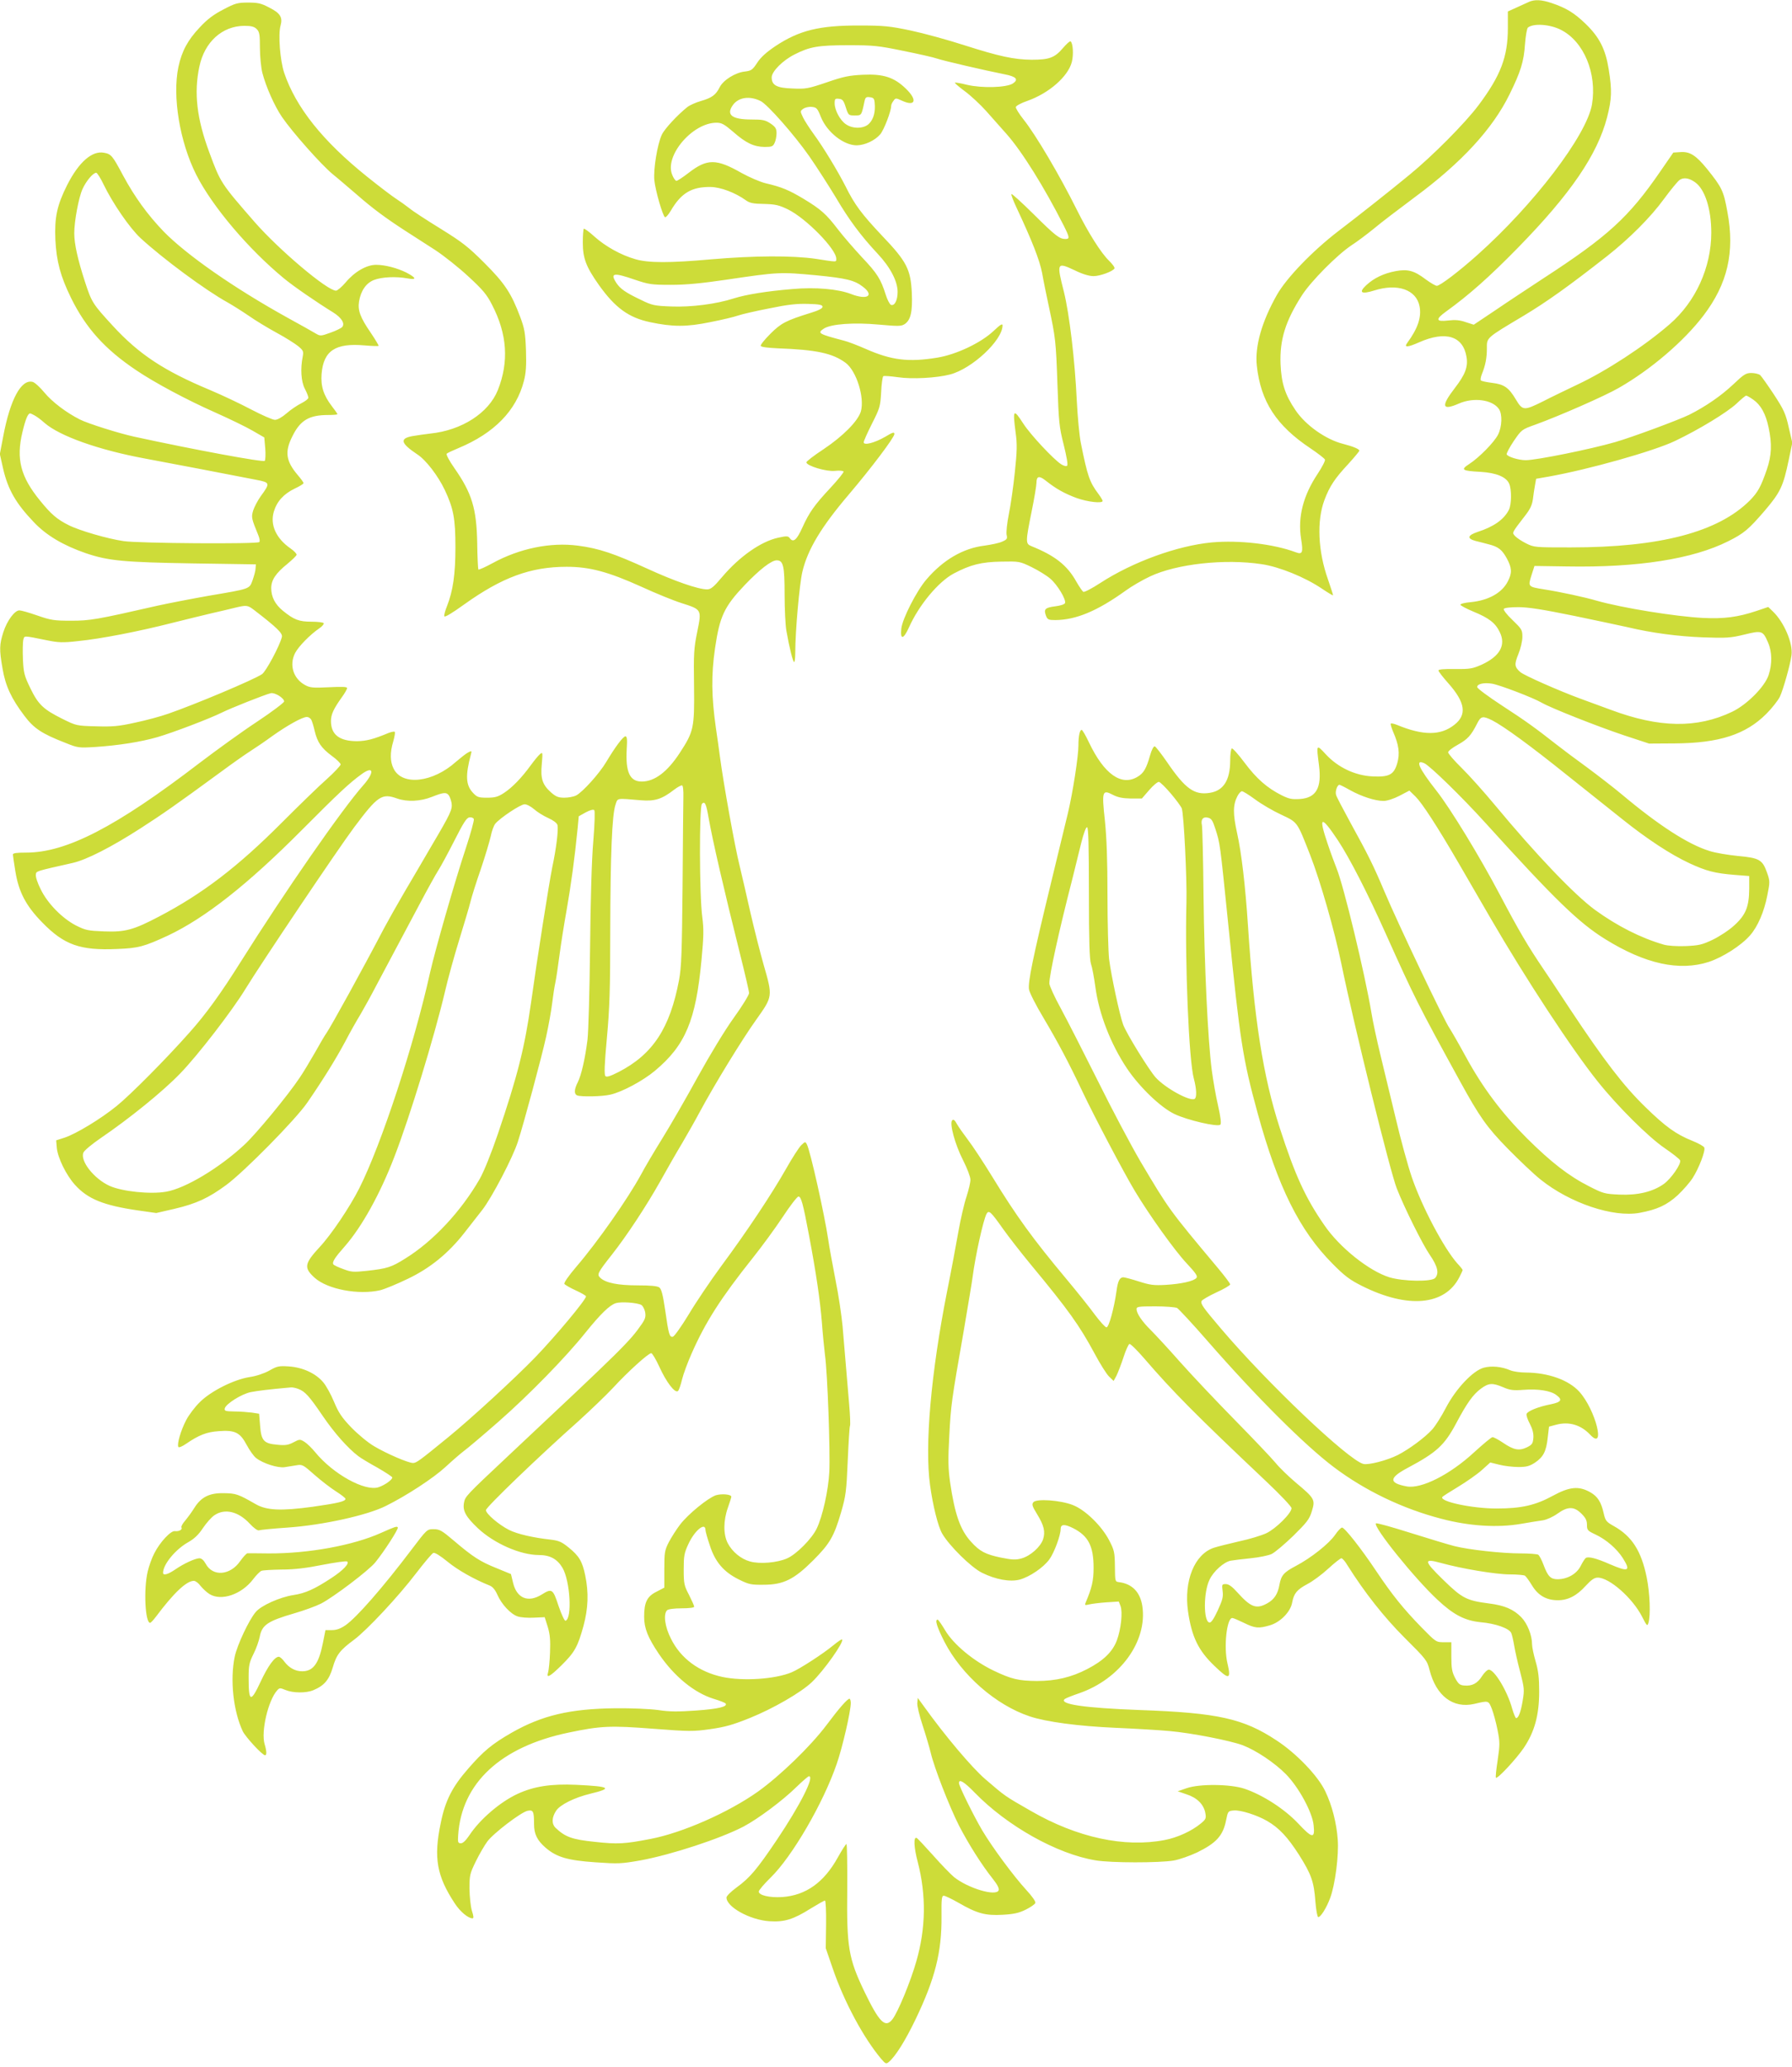
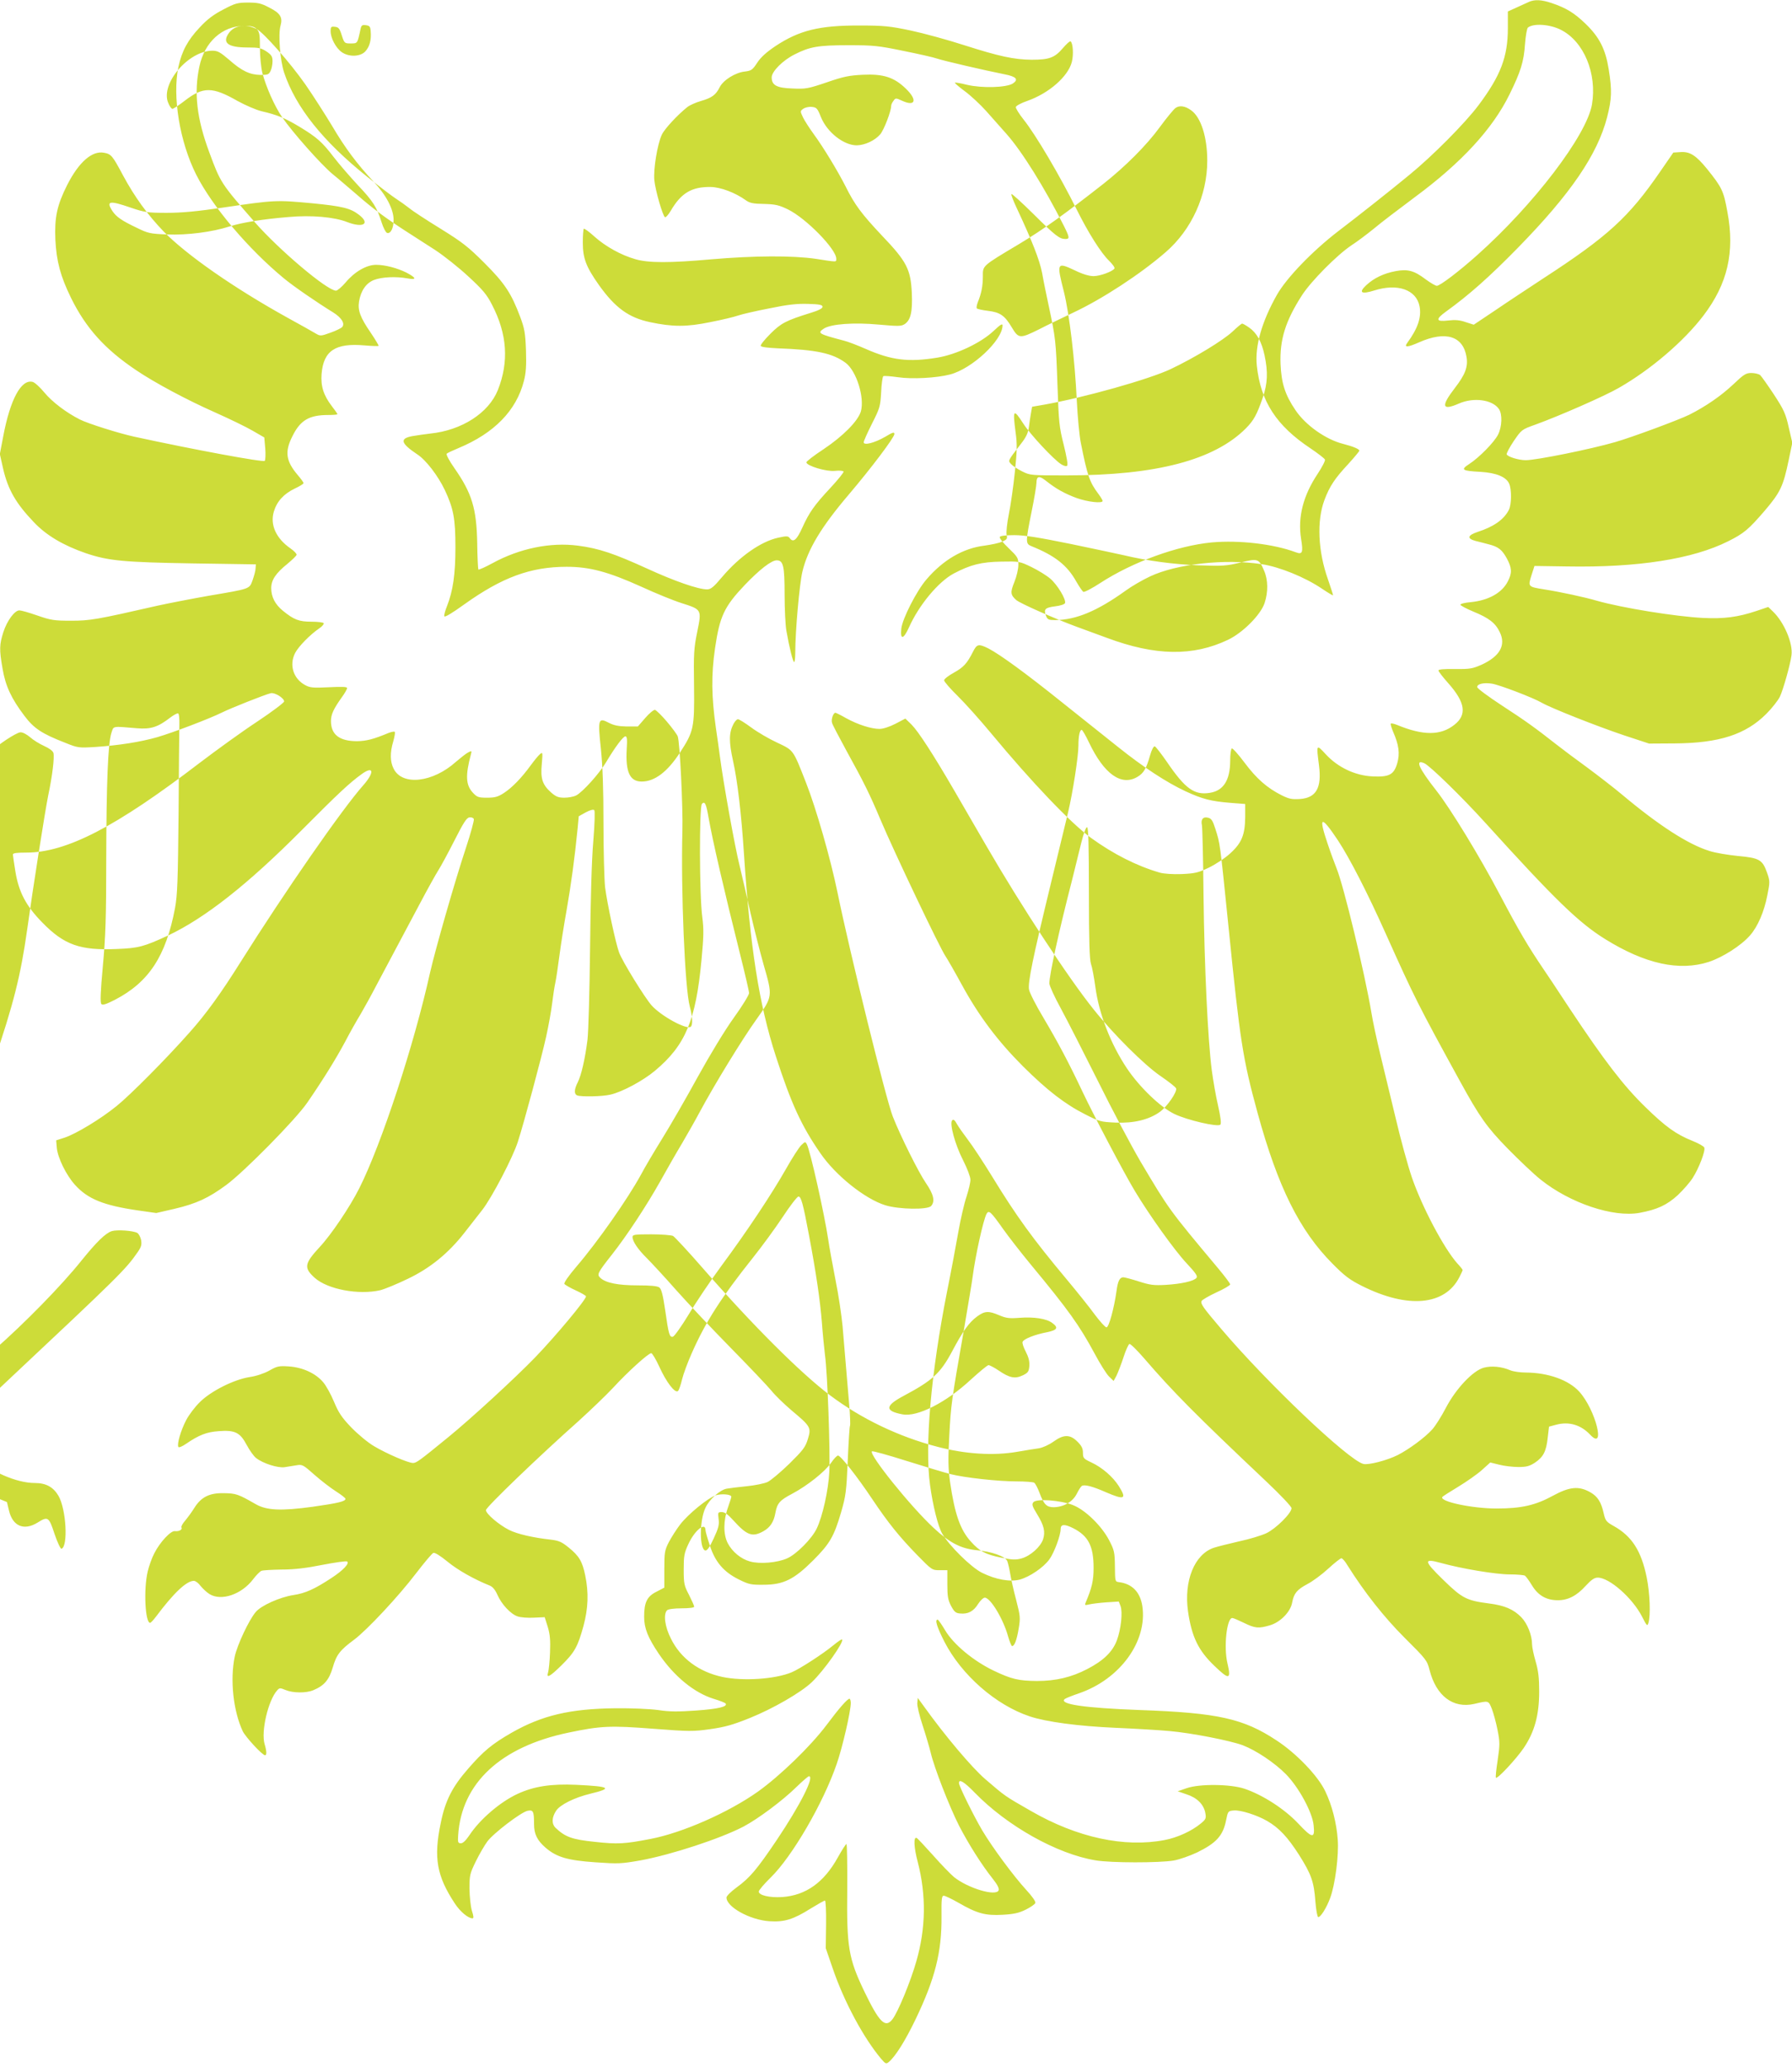
<svg xmlns="http://www.w3.org/2000/svg" version="1.0" width="1110pt" height="1280pt" viewBox="0 0 1110 1280" preserveAspectRatio="xMidYMid meet">
  <g transform="translate(0,1280) scale(0.1,-0.1)" fill="#cddc39" stroke="none">
-     <path d="M9470 12788 c-14 -6 -49 -22 -77 -35 l-53 -24 0 -103 c0 -177 -44 -294 -182 -478 -84 -112 -286 -315 -428 -431 -115 -95 -320 -257 -441 -349 -160 -123 -319 -288 -379 -393 -94 -166 -138 -319 -125 -440 24 -222 121 -371 333 -512 46 -31 86 -62 89 -69 3 -7 -18 -47 -45 -88 -90 -135 -124 -268 -103 -402 14 -86 9 -100 -33 -84 -136 51 -349 76 -519 61 -213 -20 -489 -120 -691 -251 -52 -34 -100 -59 -106 -55 -6 4 -25 32 -43 63 -56 101 -132 161 -279 220 -36 15 -36 25 2 214 17 82 30 163 30 178 0 42 17 46 58 13 63 -50 115 -79 190 -107 70 -25 162 -35 162 -18 0 4 -12 24 -26 43 -55 73 -68 111 -109 315 -9 44 -20 161 -25 260 -12 256 -46 539 -80 677 -46 181 -44 185 67 133 49 -24 89 -36 117 -36 40 0 118 29 129 47 4 6 -12 27 -34 49 -49 47 -129 174 -199 315 -107 215 -255 465 -330 559 -28 35 -49 70 -48 77 2 8 33 25 71 38 134 47 253 151 276 241 12 46 7 119 -8 128 -4 3 -26 -17 -49 -44 -50 -58 -84 -70 -192 -70 -109 1 -201 21 -414 89 -105 34 -255 75 -335 92 -129 27 -166 31 -316 31 -250 1 -374 -30 -521 -127 -58 -39 -92 -70 -114 -104 -29 -44 -36 -49 -76 -54 -59 -6 -134 -53 -156 -97 -24 -48 -49 -66 -115 -85 -32 -9 -69 -26 -83 -36 -62 -49 -144 -137 -161 -174 -28 -62 -52 -212 -46 -280 6 -63 51 -220 66 -230 5 -3 21 15 36 40 64 110 130 149 248 147 60 -1 152 -35 218 -83 24 -17 46 -21 112 -22 71 -2 92 -7 148 -34 112 -55 299 -246 299 -305 0 -22 8 -22 -126 -1 -144 21 -382 20 -649 -3 -256 -23 -390 -23 -470 1 -88 25 -185 79 -253 140 -33 30 -62 51 -66 48 -3 -3 -6 -42 -6 -85 0 -97 20 -150 99 -262 101 -142 185 -203 317 -231 141 -30 227 -30 373 0 73 14 151 33 173 41 23 8 109 28 192 44 116 24 172 30 241 28 72 -2 90 -6 90 -18 0 -10 -25 -23 -75 -38 -151 -47 -182 -63 -248 -129 -35 -35 -62 -68 -60 -75 3 -7 40 -12 104 -15 242 -9 340 -30 422 -90 67 -50 119 -216 94 -302 -19 -60 -110 -152 -231 -233 -58 -38 -106 -75 -106 -81 0 -22 125 -59 177 -53 26 3 50 1 53 -4 3 -5 -33 -49 -79 -99 -102 -109 -134 -155 -176 -248 -34 -76 -56 -95 -77 -67 -11 15 -18 16 -73 4 -106 -23 -239 -116 -346 -242 -53 -63 -71 -78 -94 -78 -55 0 -202 51 -372 129 -204 93 -298 125 -429 142 -169 22 -360 -17 -527 -108 -46 -25 -86 -43 -89 -40 -2 3 -6 76 -7 164 -4 215 -33 309 -142 465 -31 44 -52 84 -47 88 4 5 37 20 73 35 221 92 358 232 405 415 13 50 16 94 13 190 -4 109 -9 136 -36 208 -55 146 -95 207 -221 333 -100 100 -137 129 -271 212 -86 53 -174 110 -195 128 -22 17 -58 43 -80 57 -22 14 -103 75 -180 137 -276 221 -443 431 -515 645 -25 76 -38 237 -22 292 14 51 -2 77 -72 112 -49 26 -70 30 -130 30 -64 0 -79 -4 -153 -43 -60 -31 -100 -61 -146 -111 -74 -78 -111 -147 -132 -245 -38 -182 8 -463 110 -666 100 -198 324 -462 545 -644 62 -51 202 -147 304 -210 51 -32 74 -68 56 -90 -6 -7 -38 -23 -72 -35 -61 -22 -64 -22 -93 -5 -16 10 -95 54 -175 98 -332 184 -624 388 -766 533 -100 104 -179 213 -251 346 -66 124 -74 134 -119 142 -74 14 -156 -58 -228 -200 -63 -125 -79 -201 -73 -339 7 -134 31 -225 97 -360 92 -187 210 -318 404 -448 114 -77 312 -183 488 -261 90 -40 195 -91 234 -114 l71 -41 6 -68 c3 -37 1 -72 -3 -77 -10 -10 -437 69 -810 150 -95 21 -283 80 -335 106 -85 43 -172 109 -220 167 -27 33 -60 63 -73 66 -71 18 -139 -109 -182 -337 l-21 -110 20 -89 c30 -131 80 -217 190 -332 78 -83 184 -145 323 -193 139 -47 234 -56 658 -63 l395 -6 -2 -25 c0 -14 -9 -46 -18 -72 -21 -57 -11 -53 -275 -98 -102 -18 -241 -45 -310 -60 -386 -88 -422 -94 -540 -94 -104 0 -124 3 -208 32 -51 18 -101 32 -112 32 -29 0 -76 -63 -99 -134 -25 -78 -26 -108 -5 -228 18 -106 54 -184 136 -292 58 -77 108 -110 252 -166 79 -32 84 -32 186 -26 147 10 280 31 385 61 99 29 322 114 399 152 54 27 268 112 303 120 25 6 83 -30 83 -51 0 -7 -75 -64 -167 -125 -93 -61 -253 -177 -357 -256 -518 -397 -825 -555 -1073 -555 -60 0 -83 -3 -83 -12 0 -7 7 -53 15 -103 21 -130 66 -215 168 -319 135 -138 234 -173 461 -163 134 5 169 15 316 83 231 109 496 318 830 654 228 229 294 291 373 348 72 51 77 9 9 -69 -132 -148 -489 -663 -760 -1094 -123 -196 -216 -325 -318 -439 -147 -166 -367 -387 -451 -455 -101 -82 -251 -172 -322 -196 l-53 -17 4 -47 c6 -62 58 -168 112 -228 79 -88 177 -128 391 -159 l113 -16 113 26 c136 32 211 67 321 148 111 82 428 403 501 509 99 144 174 265 234 376 31 60 75 137 97 173 21 36 65 115 96 175 32 61 88 166 125 235 37 69 104 195 149 280 45 85 95 175 111 200 16 25 61 108 100 185 56 110 75 141 93 143 12 2 24 -3 27 -10 3 -8 -19 -88 -49 -179 -69 -208 -190 -631 -222 -772 -99 -447 -300 -1060 -438 -1335 -59 -117 -174 -288 -246 -365 -95 -103 -99 -128 -31 -190 80 -72 273 -108 407 -77 27 7 103 38 169 70 139 66 253 159 352 286 32 41 82 105 111 142 59 76 189 324 220 422 35 107 148 526 175 650 14 63 31 156 37 205 6 50 15 108 20 130 5 22 16 96 25 165 9 69 29 197 45 285 26 148 50 321 68 505 l7 75 43 24 c26 14 47 20 53 14 5 -5 3 -82 -6 -193 -10 -116 -17 -365 -20 -665 -3 -264 -10 -518 -16 -565 -15 -118 -38 -218 -60 -262 -23 -45 -24 -74 -3 -82 25 -9 154 -7 204 5 73 16 203 86 277 148 189 158 253 312 288 683 14 149 15 193 5 270 -18 134 -19 683 -2 700 18 18 26 2 41 -85 26 -146 93 -437 196 -849 30 -120 55 -227 55 -238 0 -11 -42 -80 -94 -152 -55 -76 -150 -233 -225 -369 -71 -130 -170 -301 -219 -380 -49 -79 -109 -180 -132 -224 -82 -150 -268 -416 -402 -572 -46 -54 -76 -97 -72 -104 4 -6 35 -24 70 -40 35 -16 64 -33 64 -37 0 -21 -188 -246 -316 -379 -123 -127 -396 -378 -537 -493 -181 -148 -198 -160 -219 -160 -29 0 -164 58 -241 104 -39 23 -100 74 -142 117 -59 62 -78 91 -106 158 -19 46 -49 100 -67 121 -46 55 -127 92 -212 98 -63 4 -73 2 -122 -26 -33 -18 -81 -34 -122 -40 -97 -15 -240 -87 -308 -155 -29 -28 -68 -79 -85 -112 -33 -63 -58 -149 -48 -166 4 -5 25 4 48 20 79 54 127 73 201 78 102 8 133 -8 174 -85 18 -34 44 -70 58 -81 43 -34 135 -63 177 -57 20 3 54 9 75 12 35 6 41 2 112 -61 41 -36 101 -82 133 -102 31 -20 57 -40 57 -45 0 -16 -47 -27 -202 -49 -197 -27 -286 -23 -354 16 -108 62 -122 67 -197 68 -90 2 -141 -24 -183 -91 -16 -26 -42 -61 -57 -79 -16 -18 -26 -37 -23 -42 8 -13 -14 -26 -40 -23 -26 4 -93 -68 -128 -137 -15 -28 -33 -79 -41 -113 -26 -109 -16 -318 15 -318 4 0 20 17 36 38 110 147 189 222 235 222 10 0 29 -14 41 -31 13 -16 38 -40 56 -51 73 -45 199 -2 270 92 19 25 42 48 51 52 9 4 66 7 126 8 77 0 153 9 252 29 78 15 147 25 153 21 17 -11 -24 -55 -98 -103 -102 -67 -160 -94 -235 -105 -84 -13 -200 -65 -233 -105 -42 -49 -115 -205 -130 -276 -30 -144 -9 -338 50 -463 18 -36 121 -148 138 -148 11 0 10 26 -3 69 -23 78 22 271 78 333 14 16 18 16 52 2 45 -19 128 -20 172 -1 67 28 97 63 120 140 23 80 45 108 133 173 78 58 274 267 385 413 50 65 97 121 105 124 9 4 44 -18 88 -54 63 -52 164 -109 261 -148 18 -7 34 -26 47 -55 25 -59 83 -122 126 -136 19 -7 65 -10 101 -8 l67 3 19 -60 c14 -47 17 -82 14 -160 -2 -55 -8 -110 -12 -122 -13 -40 12 -26 84 45 80 79 100 114 135 242 30 110 33 208 11 314 -18 87 -38 120 -102 172 -43 35 -61 43 -110 49 -108 12 -207 34 -259 60 -62 31 -144 100 -144 123 0 18 331 336 573 551 75 68 172 161 215 207 89 97 218 214 236 214 6 0 29 -38 50 -84 44 -97 98 -167 116 -150 6 6 17 38 25 72 8 33 35 106 60 162 86 195 182 344 378 590 55 69 138 182 185 253 46 70 90 127 98 127 16 0 28 -41 65 -239 45 -238 69 -404 80 -541 5 -69 14 -159 19 -200 16 -112 33 -599 27 -725 -6 -116 -42 -276 -78 -351 -30 -63 -126 -160 -184 -185 -61 -27 -169 -36 -229 -19 -56 15 -110 60 -138 113 -28 54 -28 140 1 221 12 33 21 63 21 67 0 15 -60 20 -96 9 -49 -17 -171 -116 -221 -181 -23 -30 -54 -79 -70 -109 -26 -51 -28 -64 -28 -169 l0 -113 -48 -25 c-59 -29 -77 -66 -77 -155 0 -72 23 -129 91 -230 95 -140 220 -242 341 -279 37 -11 70 -24 73 -29 12 -19 -43 -33 -182 -43 -113 -8 -165 -8 -236 3 -53 7 -165 12 -265 11 -281 -3 -454 -44 -642 -151 -122 -70 -175 -114 -269 -222 -100 -114 -143 -199 -171 -338 -45 -215 -25 -328 88 -499 33 -50 82 -91 109 -91 8 0 7 14 -4 47 -8 27 -14 87 -15 137 0 84 3 94 40 170 22 45 54 99 70 121 37 51 210 183 250 191 35 7 40 -3 40 -82 0 -62 19 -101 72 -147 68 -58 135 -78 308 -90 143 -10 160 -9 280 12 191 35 495 135 637 209 91 48 245 163 329 246 37 36 72 66 77 66 36 0 -54 -178 -199 -394 -124 -184 -167 -235 -251 -296 -34 -25 -61 -52 -61 -61 0 -59 146 -139 266 -147 92 -6 148 11 256 79 44 27 83 49 88 49 5 0 8 -66 7 -147 l-2 -148 43 -125 c71 -208 191 -430 300 -560 27 -31 31 -33 47 -20 41 34 102 131 166 264 121 252 163 417 161 639 -1 107 1 127 14 127 8 0 50 -20 92 -44 114 -66 166 -80 272 -74 70 4 102 11 144 32 30 15 56 33 59 41 4 8 -20 42 -57 82 -77 84 -209 262 -272 368 -53 90 -144 274 -144 293 0 27 32 8 97 -59 201 -207 511 -381 750 -420 95 -16 393 -16 483 -1 35 6 100 29 145 50 120 59 161 104 180 201 11 54 12 56 47 59 42 4 145 -29 207 -65 74 -43 127 -100 197 -209 77 -122 93 -167 102 -292 4 -51 12 -93 17 -94 14 -3 51 55 74 117 31 82 55 265 47 365 -7 99 -35 210 -77 297 -45 95 -178 234 -302 315 -204 135 -363 171 -847 188 -345 13 -501 36 -465 68 6 5 46 21 90 36 254 88 423 322 391 539 -13 87 -63 139 -145 149 -24 3 -24 5 -25 98 -1 87 -4 100 -35 160 -47 91 -150 191 -227 220 -78 30 -224 40 -243 17 -11 -14 -7 -25 23 -74 43 -70 52 -109 37 -156 -16 -47 -79 -103 -133 -118 -36 -10 -58 -9 -128 5 -96 20 -132 39 -185 98 -67 73 -101 171 -130 369 -12 88 -13 138 -5 285 10 195 14 220 89 649 27 160 53 313 56 340 17 129 65 348 86 388 14 25 26 14 101 -92 34 -48 111 -147 172 -221 237 -286 302 -378 396 -552 34 -64 75 -129 90 -143 l28 -27 18 33 c9 19 29 70 43 113 14 44 31 81 37 83 6 2 47 -38 91 -89 180 -209 319 -349 756 -762 89 -84 157 -156 157 -166 0 -31 -97 -127 -156 -155 -30 -14 -105 -37 -167 -50 -61 -14 -133 -32 -158 -40 -120 -40 -187 -205 -160 -395 23 -157 64 -242 164 -337 91 -88 104 -85 80 17 -24 101 -4 280 30 280 7 0 39 -14 72 -30 69 -34 91 -36 162 -15 64 19 127 83 137 141 11 57 29 79 94 114 33 17 91 60 130 96 38 35 75 64 81 64 6 0 23 -19 37 -43 107 -170 227 -322 355 -450 133 -132 139 -140 154 -199 41 -161 146 -240 277 -210 89 21 88 22 109 -31 10 -26 26 -84 35 -130 15 -75 15 -91 1 -187 -9 -57 -14 -106 -11 -109 9 -10 126 116 173 185 67 100 95 203 95 349 0 84 -5 128 -22 186 -12 41 -22 89 -22 105 0 57 -29 130 -67 169 -48 49 -104 73 -200 85 -139 18 -166 32 -283 146 -122 119 -124 135 -15 105 130 -36 341 -71 426 -71 46 0 89 -4 95 -8 6 -4 26 -31 44 -61 38 -62 89 -91 160 -91 63 0 117 28 172 89 35 38 54 51 75 51 72 0 215 -126 274 -241 30 -59 33 -62 40 -39 14 49 9 183 -11 282 -34 165 -92 255 -205 318 -45 25 -51 33 -61 77 -16 72 -38 106 -84 132 -71 40 -128 34 -231 -22 -108 -59 -195 -79 -349 -79 -151 0 -353 43 -336 71 3 5 48 33 99 64 51 31 117 77 146 103 l52 47 57 -14 c31 -8 84 -14 118 -14 49 0 68 5 102 27 52 35 70 70 79 155 l8 68 45 12 c79 21 152 -1 209 -61 100 -107 35 153 -66 265 -66 73 -193 118 -331 119 -34 0 -78 6 -97 14 -53 23 -117 29 -164 16 -67 -18 -173 -130 -235 -249 -27 -52 -65 -112 -84 -133 -46 -51 -144 -123 -214 -159 -66 -33 -181 -63 -213 -55 -93 24 -593 498 -881 837 -113 133 -128 154 -121 172 3 7 44 31 91 53 47 21 86 44 86 50 0 6 -34 51 -75 100 -304 363 -303 362 -480 660 -58 99 -177 323 -264 499 -88 176 -191 378 -230 450 -39 71 -71 141 -71 155 0 52 58 319 142 645 16 66 41 166 55 223 16 64 30 101 37 99 8 -3 11 -115 11 -408 0 -298 4 -413 13 -439 7 -19 19 -83 27 -142 22 -166 95 -354 196 -505 78 -116 208 -241 294 -282 79 -38 268 -82 284 -66 7 7 2 47 -14 118 -14 60 -31 159 -39 220 -24 183 -46 644 -51 1082 -2 226 -7 421 -10 435 -8 35 7 54 38 46 21 -5 29 -18 45 -68 30 -94 28 -79 82 -610 71 -705 88 -815 180 -1151 126 -459 260 -728 464 -933 75 -76 107 -100 183 -138 284 -142 514 -121 603 55 11 21 20 41 20 44 0 3 -15 22 -34 42 -82 93 -216 345 -280 530 -25 73 -70 237 -100 365 -31 128 -74 307 -96 398 -22 91 -47 207 -55 258 -40 240 -171 783 -215 892 -12 30 -38 100 -56 154 -59 174 -42 180 64 21 73 -111 183 -325 297 -580 176 -392 198 -436 458 -910 122 -222 166 -285 297 -419 69 -70 160 -157 203 -191 182 -146 450 -236 613 -206 109 20 169 48 236 109 34 32 76 80 93 107 38 59 80 168 72 188 -3 8 -35 26 -72 41 -103 41 -168 88 -293 210 -134 130 -254 286 -467 607 -82 125 -154 233 -160 241 -101 149 -154 239 -275 468 -121 230 -306 534 -393 644 -110 140 -134 196 -74 169 35 -16 234 -210 377 -368 432 -477 580 -620 743 -721 248 -154 459 -200 642 -141 87 29 200 101 255 164 48 54 88 148 107 247 17 84 17 89 -2 143 -28 79 -48 90 -180 102 -60 6 -140 19 -176 31 -131 40 -314 158 -544 351 -49 41 -146 116 -215 167 -69 50 -153 113 -186 139 -135 106 -195 149 -341 244 -84 55 -153 106 -153 114 0 20 42 29 92 21 48 -8 255 -87 308 -118 57 -33 343 -146 510 -202 l155 -51 160 1 c274 2 438 55 566 183 36 36 73 84 84 106 21 45 65 201 72 257 10 74 -46 205 -115 271 l-29 28 -74 -25 c-114 -38 -199 -49 -328 -43 -168 8 -503 62 -661 107 -75 22 -224 54 -325 70 -100 16 -101 16 -79 86 l19 59 200 -3 c440 -8 781 46 1000 156 98 49 126 73 226 189 98 115 115 152 149 315 l22 106 -22 95 c-19 85 -30 109 -92 204 -39 59 -78 114 -86 121 -9 6 -33 12 -54 12 -33 0 -47 -9 -110 -69 -76 -72 -172 -138 -273 -189 -67 -33 -353 -139 -460 -170 -152 -44 -488 -112 -554 -112 -44 0 -112 21 -118 36 -2 6 17 43 44 83 48 70 49 71 133 101 149 54 432 178 518 228 199 114 403 289 524 448 149 196 195 392 148 642 -24 131 -33 150 -127 267 -67 82 -105 107 -163 103 l-45 -3 -80 -116 c-195 -284 -325 -403 -725 -663 -91 -60 -225 -148 -298 -198 l-133 -89 -50 16 c-37 13 -65 15 -109 10 -76 -9 -80 7 -12 56 139 100 267 213 445 395 325 332 492 576 552 808 29 114 31 165 10 296 -20 126 -58 200 -144 283 -70 67 -118 97 -210 128 -63 21 -104 23 -141 7z m199 -173 c142 -72 224 -270 192 -462 -33 -191 -359 -619 -711 -933 -112 -100 -230 -190 -250 -190 -8 0 -39 18 -69 40 -71 54 -111 65 -186 51 -74 -14 -135 -43 -183 -88 -48 -45 -30 -57 50 -32 145 46 261 5 281 -98 13 -68 -11 -138 -78 -229 -19 -27 5 -25 75 6 165 73 273 39 294 -91 10 -61 -8 -109 -74 -194 -86 -112 -78 -140 27 -94 91 40 207 24 247 -33 23 -32 20 -111 -5 -160 -24 -47 -116 -141 -179 -182 -54 -35 -45 -42 70 -48 98 -6 159 -31 178 -73 16 -36 15 -130 -2 -163 -31 -60 -94 -104 -193 -136 -63 -21 -68 -41 -13 -56 22 -5 59 -15 82 -21 59 -15 82 -33 112 -88 31 -58 33 -89 6 -141 -36 -71 -119 -118 -230 -129 -36 -3 -64 -10 -64 -16 1 -5 36 -24 79 -42 98 -40 138 -71 165 -128 39 -80 1 -149 -112 -201 -57 -25 -72 -28 -165 -27 -67 1 -103 -2 -103 -9 0 -6 27 -41 60 -78 107 -120 118 -197 38 -259 -85 -67 -193 -67 -355 0 -18 7 -35 11 -38 8 -3 -3 4 -26 14 -50 36 -82 43 -135 26 -195 -21 -72 -50 -87 -154 -82 -106 5 -213 55 -288 136 -60 65 -60 65 -43 -67 18 -140 -17 -202 -118 -209 -49 -3 -67 0 -113 23 -90 45 -156 103 -230 202 -38 51 -74 91 -79 88 -6 -4 -10 -39 -10 -78 -1 -120 -42 -184 -127 -197 -95 -15 -151 25 -263 189 -36 52 -70 96 -77 99 -7 2 -19 -20 -29 -55 -23 -82 -40 -111 -77 -133 -100 -61 -208 15 -302 213 -20 42 -40 77 -45 77 -12 0 -20 -39 -20 -96 0 -68 -35 -293 -65 -419 -13 -55 -62 -257 -109 -450 -107 -441 -140 -599 -132 -643 3 -19 43 -98 90 -176 90 -152 155 -274 241 -456 68 -144 257 -504 326 -618 89 -148 244 -365 319 -445 57 -61 70 -80 61 -91 -17 -20 -93 -37 -191 -43 -73 -4 -96 -1 -165 21 -44 14 -88 26 -97 26 -22 0 -34 -23 -42 -85 -15 -106 -47 -225 -62 -225 -8 0 -39 35 -71 77 -31 43 -111 143 -178 223 -208 249 -309 388 -460 635 -54 88 -121 190 -149 226 -28 37 -59 81 -69 99 -13 24 -21 30 -29 22 -18 -18 18 -151 68 -248 25 -49 45 -102 45 -119 1 -16 -11 -64 -24 -105 -14 -41 -37 -140 -51 -220 -14 -80 -45 -246 -70 -370 -99 -502 -139 -952 -105 -1197 17 -125 49 -255 75 -300 44 -76 180 -210 247 -243 85 -42 174 -58 234 -42 61 17 146 74 183 125 30 41 70 149 70 188 0 31 24 32 78 5 94 -48 126 -111 126 -246 0 -79 -11 -125 -49 -214 -7 -17 -5 -18 21 -12 16 4 64 10 106 13 l78 5 11 -28 c14 -38 3 -143 -23 -213 -27 -71 -83 -125 -183 -177 -98 -51 -195 -74 -312 -74 -113 1 -157 11 -268 64 -125 60 -248 162 -300 249 -22 37 -43 67 -47 67 -19 0 -4 -46 42 -137 106 -206 318 -392 528 -462 101 -34 301 -61 532 -71 118 -5 269 -14 334 -20 137 -12 376 -59 454 -88 83 -32 197 -108 267 -179 79 -80 164 -235 172 -317 9 -84 -8 -82 -96 12 -85 90 -220 177 -333 215 -88 29 -278 31 -358 3 l-55 -19 55 -19 c65 -21 106 -62 116 -115 6 -33 4 -39 -26 -64 -57 -48 -147 -89 -226 -104 -249 -48 -542 15 -828 180 -166 95 -158 90 -284 198 -83 72 -247 266 -377 447 l-40 55 -3 -31 c-2 -16 13 -79 33 -139 20 -61 42 -136 50 -169 22 -94 115 -332 175 -451 59 -114 140 -243 211 -332 27 -34 39 -58 35 -69 -15 -40 -190 12 -277 82 -19 16 -78 76 -129 134 -52 58 -97 106 -102 108 -20 9 -18 -56 7 -150 53 -206 50 -409 -9 -614 -36 -127 -115 -317 -148 -359 -44 -57 -81 -20 -173 170 -99 206 -111 276 -107 633 1 155 -1 282 -5 282 -4 0 -28 -37 -53 -82 -86 -156 -199 -236 -345 -246 -79 -5 -145 11 -145 34 0 8 33 47 74 87 132 129 325 459 409 704 35 100 87 325 87 377 0 14 -4 26 -8 26 -13 0 -64 -58 -144 -165 -99 -131 -285 -311 -423 -410 -182 -129 -467 -255 -665 -293 -160 -31 -204 -34 -347 -18 -138 14 -182 30 -241 86 -26 25 -25 64 3 107 25 37 113 81 212 105 141 34 123 45 -87 55 -156 7 -262 -9 -364 -56 -108 -50 -234 -158 -299 -257 -21 -31 -39 -49 -52 -49 -18 0 -20 6 -17 50 21 322 262 547 682 635 200 42 259 45 529 24 222 -17 246 -17 352 -2 91 13 140 27 244 69 144 58 317 158 384 222 75 72 201 250 187 264 -3 3 -26 -13 -53 -35 -61 -51 -210 -148 -259 -168 -102 -43 -301 -56 -429 -29 -145 31 -259 115 -319 237 -38 74 -48 152 -24 176 7 7 43 12 90 12 47 0 78 4 78 10 0 6 -15 39 -32 73 -30 57 -33 69 -33 157 0 84 3 102 29 158 39 85 106 139 106 86 0 -8 12 -51 27 -95 33 -103 87 -165 181 -211 60 -30 75 -33 152 -32 123 0 189 33 307 151 103 103 129 148 173 298 29 101 33 128 41 318 5 115 11 212 14 217 3 5 1 64 -5 132 -14 167 -29 346 -41 486 -6 64 -25 194 -44 287 -18 94 -39 206 -45 250 -23 154 -111 549 -132 588 -9 18 -11 18 -34 -4 -14 -13 -57 -80 -96 -149 -88 -155 -240 -384 -400 -600 -67 -91 -158 -226 -202 -300 -45 -74 -89 -136 -98 -138 -21 -4 -26 12 -48 166 -14 95 -23 129 -36 139 -12 9 -54 13 -134 13 -122 0 -197 15 -231 46 -23 21 -18 31 71 144 93 118 214 302 300 455 40 72 100 177 135 235 34 58 84 146 110 195 92 171 263 450 349 570 103 145 103 143 46 341 -22 77 -58 220 -81 319 -22 99 -53 232 -68 295 -29 115 -100 510 -121 670 -6 47 -18 130 -26 185 -27 191 -29 325 -5 490 29 199 57 258 184 392 92 96 165 153 198 153 41 0 49 -35 49 -210 0 -92 5 -193 11 -226 19 -108 41 -194 48 -194 4 0 7 26 7 58 0 135 26 423 44 501 33 139 117 278 288 479 137 161 282 353 282 374 0 14 -9 12 -57 -17 -66 -38 -133 -55 -133 -34 0 8 23 59 51 115 48 95 52 105 57 195 2 52 9 96 13 99 5 4 46 0 91 -6 86 -13 239 -5 323 17 137 36 325 212 325 304 0 13 -14 5 -55 -34 -78 -74 -232 -147 -350 -166 -178 -29 -283 -16 -442 54 -50 22 -110 45 -134 51 -160 42 -168 47 -126 75 45 29 186 39 339 25 123 -11 140 -11 162 3 37 25 49 76 44 192 -7 147 -31 195 -185 356 -127 135 -169 191 -226 306 -49 96 -138 243 -197 323 -26 36 -56 82 -66 103 -18 38 -18 39 1 53 11 8 35 14 53 12 30 -3 35 -8 57 -63 38 -94 141 -175 222 -175 51 1 113 30 146 69 23 28 67 142 67 175 0 7 6 21 14 31 13 19 15 19 54 1 83 -38 96 5 23 75 -73 71 -140 92 -266 86 -84 -4 -120 -11 -224 -47 -115 -39 -131 -42 -212 -38 -98 3 -129 20 -129 69 0 36 68 105 142 142 94 48 147 57 333 57 155 0 185 -3 340 -35 94 -19 188 -40 210 -48 38 -13 291 -72 417 -97 73 -14 89 -32 52 -57 -41 -26 -192 -30 -285 -8 -38 10 -72 15 -74 13 -3 -2 25 -26 60 -52 36 -26 96 -82 133 -123 37 -42 94 -106 126 -142 96 -108 235 -331 355 -568 37 -74 38 -83 10 -83 -36 0 -62 20 -196 153 -73 72 -135 129 -138 125 -3 -3 12 -43 34 -89 95 -203 140 -318 156 -399 8 -47 27 -139 41 -204 42 -196 45 -220 54 -486 8 -234 11 -265 39 -375 18 -73 27 -123 21 -129 -5 -5 -20 -2 -37 9 -47 30 -190 183 -234 251 -62 96 -67 90 -48 -55 10 -71 9 -114 -5 -246 -9 -88 -26 -205 -37 -259 -11 -54 -17 -112 -14 -127 6 -25 3 -30 -27 -43 -18 -9 -68 -19 -110 -25 -132 -16 -256 -88 -360 -210 -61 -71 -148 -242 -155 -303 -8 -72 13 -69 47 6 62 139 182 283 277 334 104 55 172 72 295 74 111 2 114 2 188 -34 41 -20 93 -52 115 -71 45 -38 100 -130 92 -152 -4 -8 -29 -16 -62 -20 -62 -8 -71 -18 -56 -58 9 -24 16 -27 58 -27 128 1 260 56 435 182 37 27 104 66 151 88 165 78 464 111 693 76 108 -16 266 -80 370 -150 37 -25 69 -44 71 -43 1 2 -13 46 -31 98 -62 174 -71 363 -22 493 32 85 64 133 147 222 38 42 69 79 69 83 0 10 -38 26 -100 42 -108 27 -235 117 -297 211 -63 93 -86 165 -91 283 -6 151 30 267 133 427 57 88 217 249 305 308 36 23 98 70 140 104 41 35 156 122 255 196 287 212 480 421 585 635 69 140 89 203 96 311 4 52 12 98 18 103 34 28 137 21 205 -14z m-8079 5 c17 -17 20 -33 20 -116 0 -54 7 -122 15 -155 23 -88 76 -207 122 -274 66 -96 242 -294 313 -353 36 -29 103 -87 150 -127 97 -85 178 -145 300 -224 47 -30 130 -84 185 -119 55 -36 148 -110 206 -164 89 -82 114 -111 147 -176 94 -181 105 -353 36 -527 -57 -143 -224 -250 -419 -270 -33 -4 -84 -11 -112 -16 -79 -15 -71 -44 32 -113 53 -34 128 -132 170 -220 54 -115 66 -177 66 -356 0 -166 -15 -269 -52 -363 -11 -27 -19 -56 -17 -63 2 -9 47 18 122 72 236 169 413 234 636 234 143 0 258 -31 464 -124 89 -41 200 -86 248 -101 125 -40 125 -39 97 -177 -21 -102 -23 -136 -20 -338 3 -259 -2 -280 -88 -412 -77 -118 -156 -178 -236 -178 -74 0 -101 59 -93 201 4 59 2 79 -8 79 -14 0 -63 -65 -119 -159 -43 -72 -145 -185 -186 -207 -16 -8 -48 -14 -73 -14 -37 0 -52 6 -82 32 -54 48 -67 86 -58 177 6 72 6 75 -11 61 -10 -8 -36 -40 -58 -70 -56 -77 -115 -138 -166 -171 -37 -24 -56 -29 -104 -29 -53 0 -62 3 -88 31 -44 47 -47 107 -12 238 6 22 5 23 -18 11 -13 -7 -46 -33 -74 -57 -144 -130 -334 -151 -387 -43 -22 43 -23 100 -2 169 8 29 13 56 9 59 -3 3 -20 0 -38 -7 -94 -39 -137 -50 -195 -51 -109 0 -162 40 -162 125 0 40 16 75 66 145 19 26 34 52 34 59 0 8 -32 9 -112 5 -97 -5 -118 -3 -147 13 -74 39 -101 125 -63 199 21 41 94 115 150 153 18 12 30 27 27 32 -4 5 -38 9 -76 9 -77 0 -108 12 -176 67 -49 40 -73 86 -73 141 0 50 28 92 100 150 30 25 56 50 57 56 2 6 -15 24 -38 40 -89 62 -127 146 -103 227 19 64 61 110 129 143 30 14 55 29 55 34 0 5 -15 26 -34 48 -75 88 -84 145 -35 242 49 100 104 132 222 132 31 0 57 2 57 5 0 3 -15 25 -34 49 -52 68 -70 124 -64 201 12 143 85 192 266 176 46 -4 85 -5 87 -3 2 2 -20 39 -49 82 -64 93 -81 138 -72 193 11 67 44 114 92 133 49 19 137 23 208 10 59 -11 56 3 -7 36 -56 28 -132 48 -187 48 -60 0 -134 -43 -189 -109 -24 -28 -51 -51 -60 -51 -54 0 -351 251 -502 423 -211 242 -213 245 -282 432 -78 209 -97 370 -62 533 32 152 141 251 278 252 44 0 62 -5 77 -20z m3122 -446 c44 -23 208 -209 301 -342 48 -69 122 -185 165 -256 81 -138 156 -238 258 -347 79 -84 124 -171 124 -237 0 -52 -19 -88 -41 -80 -8 3 -23 32 -33 64 -30 95 -52 131 -148 232 -49 53 -116 130 -148 172 -72 94 -104 123 -213 189 -92 55 -136 73 -234 96 -34 8 -101 37 -150 64 -156 89 -213 89 -327 1 -36 -28 -70 -50 -76 -50 -6 0 -18 16 -26 37 -50 117 125 323 274 323 32 0 48 -9 103 -56 79 -70 129 -93 195 -94 45 0 52 3 62 25 7 14 12 41 12 60 0 28 -6 39 -37 60 -33 22 -49 25 -118 25 -122 0 -159 29 -115 90 35 48 104 58 172 24z m706 -13 c5 -53 -6 -96 -33 -125 -31 -34 -102 -36 -146 -5 -36 25 -69 87 -69 129 0 28 3 31 27 28 22 -2 29 -11 42 -53 16 -49 17 -50 56 -50 42 0 41 -1 60 88 5 24 10 28 33 25 23 -3 28 -8 30 -37z m-4776 -504 c55 -114 161 -269 229 -332 137 -126 401 -322 539 -398 30 -17 89 -54 130 -82 41 -29 119 -76 172 -105 54 -29 114 -67 134 -83 33 -27 35 -33 29 -66 -15 -74 -10 -154 13 -198 12 -23 22 -48 22 -56 0 -7 -19 -22 -43 -34 -24 -12 -65 -39 -91 -62 -29 -25 -57 -41 -73 -41 -14 0 -80 29 -147 64 -66 35 -182 90 -256 121 -285 119 -439 221 -601 397 -125 136 -131 145 -173 274 -44 136 -66 232 -66 300 0 73 27 220 51 273 22 49 65 101 85 101 6 0 27 -33 46 -73z m9858 14 c61 -43 100 -166 100 -312 0 -215 -97 -428 -258 -567 -158 -137 -393 -290 -572 -374 -69 -33 -165 -79 -213 -104 -117 -58 -126 -58 -168 13 -44 74 -73 93 -147 102 -34 4 -65 11 -69 15 -4 4 -1 21 6 39 22 54 31 100 31 159 0 68 -8 62 225 201 147 88 285 187 521 372 137 108 269 240 351 353 41 56 85 109 96 117 25 18 60 13 97 -14z m-5442 -576 c182 -18 234 -30 286 -70 74 -56 29 -85 -72 -46 -79 31 -221 44 -363 31 -159 -13 -288 -34 -364 -58 -108 -35 -264 -55 -387 -50 -105 4 -119 7 -188 41 -95 45 -127 68 -151 103 -42 64 -20 68 113 22 86 -29 103 -32 223 -32 95 0 188 9 345 32 324 48 332 48 558 27z m5802 -770 c47 -33 77 -87 95 -172 22 -103 19 -173 -11 -261 -37 -107 -55 -140 -105 -191 -196 -196 -555 -291 -1110 -291 -221 0 -226 0 -276 25 -28 14 -58 34 -68 45 -20 22 -22 18 59 123 34 43 46 69 51 105 3 26 9 65 13 87 l7 40 75 13 c249 44 653 158 785 221 149 71 323 177 382 232 28 27 55 49 59 49 5 0 24 -11 44 -25z m-10647 -97 c12 -6 41 -27 63 -47 94 -82 337 -168 624 -221 89 -16 574 -109 685 -131 89 -17 90 -20 30 -102 -19 -27 -40 -67 -47 -89 -12 -42 -11 -47 33 -155 7 -18 10 -36 5 -40 -13 -13 -750 -8 -840 6 -98 14 -274 65 -341 99 -72 36 -109 68 -177 152 -121 148 -149 258 -109 424 19 80 34 116 48 116 2 0 14 -5 26 -12z m1360 -1205 c143 -110 179 -145 173 -168 -14 -56 -99 -214 -123 -230 -52 -35 -416 -188 -581 -245 -45 -16 -137 -41 -204 -55 -103 -23 -140 -26 -243 -23 -120 3 -123 4 -206 45 -121 60 -152 90 -201 191 -38 78 -42 96 -46 179 -2 51 -1 104 2 119 8 29 -4 29 146 -1 73 -15 99 -16 195 -5 141 14 376 60 580 112 88 22 198 49 245 60 47 11 110 25 140 33 78 19 83 18 123 -12z m8178 -37 c145 -30 294 -62 330 -70 151 -36 313 -57 466 -63 147 -5 171 -4 257 17 110 27 116 25 148 -50 25 -57 26 -132 3 -201 -24 -72 -134 -183 -226 -227 -218 -104 -451 -100 -751 12 -51 19 -136 50 -188 69 -131 48 -351 145 -373 165 -36 32 -38 47 -12 111 14 34 25 81 25 107 0 43 -4 49 -61 104 -34 32 -58 63 -54 69 3 7 41 11 90 11 62 0 150 -14 346 -54z m-7823 -643 c5 -10 15 -41 21 -69 17 -71 41 -106 105 -154 31 -22 56 -47 56 -54 0 -7 -39 -49 -87 -92 -49 -43 -173 -164 -278 -269 -273 -274 -492 -441 -760 -581 -158 -83 -210 -97 -340 -92 -101 4 -115 7 -175 37 -86 45 -176 137 -218 224 -19 37 -32 77 -30 90 3 23 -7 20 228 73 85 19 240 98 420 214 138 89 216 143 500 351 69 51 150 108 180 127 30 19 92 61 137 94 93 66 186 118 214 118 10 0 22 -8 27 -17z m7315 -4 c72 -37 234 -155 462 -338 121 -96 276 -220 345 -275 154 -123 297 -217 415 -272 104 -48 156 -62 280 -72 l90 -7 0 -80 c-1 -110 -21 -161 -93 -226 -31 -29 -91 -68 -132 -88 -67 -32 -86 -36 -169 -40 -54 -2 -112 2 -135 9 -142 41 -288 115 -426 215 -129 95 -364 341 -619 648 -68 82 -161 186 -207 231 -46 45 -84 89 -84 97 0 8 27 29 60 47 61 34 82 57 119 130 24 48 35 50 94 21z m-1990 -454 c33 -39 63 -80 67 -91 13 -33 33 -443 29 -584 -10 -366 15 -980 46 -1090 17 -64 19 -116 5 -125 -28 -18 -183 67 -242 133 -41 46 -181 272 -201 327 -21 56 -74 303 -87 405 -5 46 -10 224 -10 395 0 218 -5 355 -16 463 -20 183 -16 194 49 160 31 -16 60 -22 111 -23 l69 0 46 53 c25 29 52 51 60 50 8 -2 42 -35 74 -73z m-3020 -21 c-1 -38 -3 -287 -5 -554 -4 -412 -7 -499 -22 -580 -56 -297 -162 -459 -373 -568 -53 -27 -75 -34 -83 -26 -8 8 -6 72 9 234 17 185 21 300 21 664 1 474 11 717 32 781 15 45 2 42 159 29 85 -7 129 7 204 65 22 17 45 29 50 27 6 -1 9 -33 8 -72z m4131 42 c71 -39 154 -66 206 -66 22 0 62 13 99 32 l61 32 38 -37 c42 -42 133 -182 264 -407 49 -85 139 -240 200 -345 217 -374 506 -815 665 -1013 122 -153 314 -344 414 -412 50 -34 93 -68 96 -76 8 -21 -55 -113 -101 -146 -67 -48 -161 -71 -274 -66 -92 4 -102 7 -188 51 -125 63 -236 149 -385 297 -156 156 -273 311 -379 505 -45 83 -91 162 -101 177 -32 44 -321 651 -404 848 -68 161 -101 227 -210 425 -45 83 -86 160 -89 172 -7 21 7 63 21 63 3 0 34 -15 67 -34z m-589 -57 c39 -29 111 -71 161 -94 103 -49 97 -40 179 -249 63 -160 152 -472 194 -676 78 -381 302 -1287 343 -1390 46 -118 160 -347 205 -412 48 -70 58 -113 33 -142 -20 -25 -199 -22 -284 4 -126 39 -309 185 -403 323 -117 169 -181 308 -276 602 -103 318 -159 674 -197 1255 -16 244 -40 449 -67 570 -27 122 -26 176 2 230 9 17 21 30 28 30 7 0 44 -23 82 -51z m-4996 27 c7 -8 14 -30 18 -48 6 -41 -4 -63 -125 -268 -46 -80 -122 -208 -167 -285 -45 -77 -102 -178 -127 -225 -130 -249 -327 -606 -356 -648 -11 -15 -43 -70 -72 -122 -30 -52 -71 -121 -93 -153 -73 -110 -273 -352 -344 -417 -155 -144 -366 -270 -484 -290 -97 -17 -272 1 -350 36 -97 44 -185 156 -162 207 6 13 53 52 104 87 182 124 387 290 495 402 109 112 323 390 404 523 96 157 575 870 674 1002 146 195 171 212 266 178 62 -22 145 -18 215 10 71 28 89 30 104 11z m529 -87 c20 -18 59 -42 88 -55 31 -14 53 -30 57 -43 7 -27 -7 -144 -32 -261 -20 -99 -95 -575 -131 -835 -40 -283 -84 -458 -207 -820 -41 -120 -86 -231 -111 -275 -116 -202 -290 -388 -462 -494 -86 -54 -111 -62 -237 -76 -84 -9 -97 -8 -147 11 -31 11 -58 24 -61 29 -9 14 9 42 71 112 105 120 218 323 306 552 97 250 250 752 314 1024 18 79 58 223 88 320 30 98 62 204 70 237 8 33 37 125 65 205 27 80 54 171 61 202 6 32 19 66 28 77 30 36 156 120 181 120 13 1 39 -13 59 -30z m664 -3070 c9 -5 20 -25 24 -44 5 -29 1 -43 -21 -75 -75 -108 -111 -144 -826 -815 -264 -248 -268 -252 -275 -292 -9 -49 11 -86 86 -157 100 -94 263 -166 378 -166 69 0 114 -25 146 -79 48 -82 61 -314 19 -328 -6 -2 -24 36 -43 91 -35 107 -41 111 -105 71 -84 -52 -154 -23 -177 73 l-13 54 -90 37 c-102 41 -145 69 -264 170 -74 63 -88 71 -125 71 -41 0 -41 0 -138 -128 -177 -234 -339 -419 -408 -467 -31 -21 -55 -30 -84 -30 l-40 0 -16 -80 c-25 -127 -60 -175 -128 -175 -43 0 -81 21 -110 59 -12 17 -28 31 -35 31 -26 0 -67 -57 -112 -153 -62 -133 -75 -129 -75 22 0 78 4 95 30 148 17 33 34 82 39 108 14 72 49 96 214 144 59 17 133 44 165 60 76 39 296 205 337 256 53 65 145 207 139 216 -5 9 -19 4 -104 -34 -174 -78 -450 -128 -695 -127 -66 1 -125 1 -132 1 -7 -1 -26 -22 -44 -47 -62 -91 -171 -100 -215 -18 -12 22 -26 34 -39 34 -27 -1 -95 -32 -149 -69 -45 -31 -76 -40 -76 -21 0 52 77 145 155 189 39 22 65 47 92 88 21 31 53 68 72 80 64 43 148 23 218 -53 26 -28 49 -44 57 -41 8 3 88 11 177 17 217 15 494 76 609 134 129 64 294 172 369 241 42 39 93 83 114 99 21 15 118 97 215 182 187 164 416 398 539 552 93 115 149 170 188 182 33 10 130 3 157 -11z m3319 -19 c10 -6 96 -98 189 -205 305 -349 600 -643 781 -780 195 -147 429 -259 669 -321 171 -45 346 -56 491 -31 52 9 113 19 136 22 24 4 62 21 90 41 64 46 103 46 149 0 26 -26 34 -42 34 -69 0 -33 4 -37 53 -60 66 -31 132 -88 169 -146 51 -81 36 -88 -80 -38 -84 37 -132 49 -149 39 -6 -4 -20 -26 -32 -50 -25 -49 -81 -81 -142 -82 -44 0 -61 17 -88 89 -11 30 -26 58 -33 63 -7 4 -56 8 -108 8 -118 0 -323 23 -410 45 -36 9 -158 46 -273 82 -114 36 -210 63 -214 59 -20 -19 238 -340 380 -472 100 -94 170 -130 267 -140 94 -8 178 -38 191 -67 5 -12 13 -47 18 -77 5 -30 21 -104 37 -163 26 -101 27 -112 16 -178 -12 -72 -26 -109 -41 -109 -4 0 -15 27 -25 61 -29 106 -109 239 -144 239 -9 0 -28 -18 -42 -40 -28 -45 -62 -63 -111 -58 -27 2 -36 10 -56 47 -19 37 -23 59 -23 133 l0 88 -47 0 c-47 0 -49 1 -138 92 -114 117 -182 202 -280 348 -94 141 -196 270 -212 270 -7 0 -26 -20 -43 -45 -38 -55 -149 -143 -242 -192 -76 -40 -92 -58 -103 -118 -10 -56 -32 -90 -75 -114 -68 -38 -102 -25 -185 67 -33 37 -54 52 -72 52 -24 0 -25 -2 -20 -42 5 -36 0 -56 -30 -121 -25 -54 -41 -77 -52 -75 -37 7 -37 187 1 265 24 52 90 111 132 118 17 3 72 10 123 15 51 5 109 17 129 26 21 10 81 61 135 113 85 84 100 103 115 153 22 71 17 79 -99 176 -46 39 -103 94 -127 124 -24 29 -137 148 -250 263 -114 116 -267 278 -340 360 -73 83 -155 171 -181 197 -54 53 -89 104 -89 131 0 15 12 17 116 17 63 0 124 -5 135 -10z m2020 -491 c42 -18 62 -21 126 -16 89 7 168 -5 203 -32 40 -29 31 -44 -32 -57 -78 -15 -145 -42 -152 -60 -3 -8 6 -35 20 -61 17 -33 24 -60 22 -88 -3 -35 -8 -42 -40 -58 -48 -23 -82 -17 -149 29 -28 19 -57 34 -64 34 -7 0 -57 -42 -112 -92 -151 -140 -329 -230 -420 -213 -112 21 -110 53 7 115 178 95 227 139 300 276 67 126 104 178 154 215 48 35 71 36 137 8z m-7464 -10 c43 -16 68 -44 153 -169 71 -104 154 -198 220 -248 14 -11 67 -43 118 -71 50 -29 92 -56 92 -61 0 -14 -48 -48 -85 -60 -84 -28 -281 81 -392 216 -21 26 -51 55 -67 65 -28 17 -30 17 -68 -3 -32 -17 -51 -20 -100 -15 -84 7 -100 25 -107 119 l-6 73 -45 7 c-25 3 -73 7 -108 7 -54 1 -63 3 -60 18 5 28 105 91 162 102 42 8 110 17 248 29 9 1 29 -3 45 -9z" />
+     <path d="M9470 12788 c-14 -6 -49 -22 -77 -35 l-53 -24 0 -103 c0 -177 -44 -294 -182 -478 -84 -112 -286 -315 -428 -431 -115 -95 -320 -257 -441 -349 -160 -123 -319 -288 -379 -393 -94 -166 -138 -319 -125 -440 24 -222 121 -371 333 -512 46 -31 86 -62 89 -69 3 -7 -18 -47 -45 -88 -90 -135 -124 -268 -103 -402 14 -86 9 -100 -33 -84 -136 51 -349 76 -519 61 -213 -20 -489 -120 -691 -251 -52 -34 -100 -59 -106 -55 -6 4 -25 32 -43 63 -56 101 -132 161 -279 220 -36 15 -36 25 2 214 17 82 30 163 30 178 0 42 17 46 58 13 63 -50 115 -79 190 -107 70 -25 162 -35 162 -18 0 4 -12 24 -26 43 -55 73 -68 111 -109 315 -9 44 -20 161 -25 260 -12 256 -46 539 -80 677 -46 181 -44 185 67 133 49 -24 89 -36 117 -36 40 0 118 29 129 47 4 6 -12 27 -34 49 -49 47 -129 174 -199 315 -107 215 -255 465 -330 559 -28 35 -49 70 -48 77 2 8 33 25 71 38 134 47 253 151 276 241 12 46 7 119 -8 128 -4 3 -26 -17 -49 -44 -50 -58 -84 -70 -192 -70 -109 1 -201 21 -414 89 -105 34 -255 75 -335 92 -129 27 -166 31 -316 31 -250 1 -374 -30 -521 -127 -58 -39 -92 -70 -114 -104 -29 -44 -36 -49 -76 -54 -59 -6 -134 -53 -156 -97 -24 -48 -49 -66 -115 -85 -32 -9 -69 -26 -83 -36 -62 -49 -144 -137 -161 -174 -28 -62 -52 -212 -46 -280 6 -63 51 -220 66 -230 5 -3 21 15 36 40 64 110 130 149 248 147 60 -1 152 -35 218 -83 24 -17 46 -21 112 -22 71 -2 92 -7 148 -34 112 -55 299 -246 299 -305 0 -22 8 -22 -126 -1 -144 21 -382 20 -649 -3 -256 -23 -390 -23 -470 1 -88 25 -185 79 -253 140 -33 30 -62 51 -66 48 -3 -3 -6 -42 -6 -85 0 -97 20 -150 99 -262 101 -142 185 -203 317 -231 141 -30 227 -30 373 0 73 14 151 33 173 41 23 8 109 28 192 44 116 24 172 30 241 28 72 -2 90 -6 90 -18 0 -10 -25 -23 -75 -38 -151 -47 -182 -63 -248 -129 -35 -35 -62 -68 -60 -75 3 -7 40 -12 104 -15 242 -9 340 -30 422 -90 67 -50 119 -216 94 -302 -19 -60 -110 -152 -231 -233 -58 -38 -106 -75 -106 -81 0 -22 125 -59 177 -53 26 3 50 1 53 -4 3 -5 -33 -49 -79 -99 -102 -109 -134 -155 -176 -248 -34 -76 -56 -95 -77 -67 -11 15 -18 16 -73 4 -106 -23 -239 -116 -346 -242 -53 -63 -71 -78 -94 -78 -55 0 -202 51 -372 129 -204 93 -298 125 -429 142 -169 22 -360 -17 -527 -108 -46 -25 -86 -43 -89 -40 -2 3 -6 76 -7 164 -4 215 -33 309 -142 465 -31 44 -52 84 -47 88 4 5 37 20 73 35 221 92 358 232 405 415 13 50 16 94 13 190 -4 109 -9 136 -36 208 -55 146 -95 207 -221 333 -100 100 -137 129 -271 212 -86 53 -174 110 -195 128 -22 17 -58 43 -80 57 -22 14 -103 75 -180 137 -276 221 -443 431 -515 645 -25 76 -38 237 -22 292 14 51 -2 77 -72 112 -49 26 -70 30 -130 30 -64 0 -79 -4 -153 -43 -60 -31 -100 -61 -146 -111 -74 -78 -111 -147 -132 -245 -38 -182 8 -463 110 -666 100 -198 324 -462 545 -644 62 -51 202 -147 304 -210 51 -32 74 -68 56 -90 -6 -7 -38 -23 -72 -35 -61 -22 -64 -22 -93 -5 -16 10 -95 54 -175 98 -332 184 -624 388 -766 533 -100 104 -179 213 -251 346 -66 124 -74 134 -119 142 -74 14 -156 -58 -228 -200 -63 -125 -79 -201 -73 -339 7 -134 31 -225 97 -360 92 -187 210 -318 404 -448 114 -77 312 -183 488 -261 90 -40 195 -91 234 -114 l71 -41 6 -68 c3 -37 1 -72 -3 -77 -10 -10 -437 69 -810 150 -95 21 -283 80 -335 106 -85 43 -172 109 -220 167 -27 33 -60 63 -73 66 -71 18 -139 -109 -182 -337 l-21 -110 20 -89 c30 -131 80 -217 190 -332 78 -83 184 -145 323 -193 139 -47 234 -56 658 -63 l395 -6 -2 -25 c0 -14 -9 -46 -18 -72 -21 -57 -11 -53 -275 -98 -102 -18 -241 -45 -310 -60 -386 -88 -422 -94 -540 -94 -104 0 -124 3 -208 32 -51 18 -101 32 -112 32 -29 0 -76 -63 -99 -134 -25 -78 -26 -108 -5 -228 18 -106 54 -184 136 -292 58 -77 108 -110 252 -166 79 -32 84 -32 186 -26 147 10 280 31 385 61 99 29 322 114 399 152 54 27 268 112 303 120 25 6 83 -30 83 -51 0 -7 -75 -64 -167 -125 -93 -61 -253 -177 -357 -256 -518 -397 -825 -555 -1073 -555 -60 0 -83 -3 -83 -12 0 -7 7 -53 15 -103 21 -130 66 -215 168 -319 135 -138 234 -173 461 -163 134 5 169 15 316 83 231 109 496 318 830 654 228 229 294 291 373 348 72 51 77 9 9 -69 -132 -148 -489 -663 -760 -1094 -123 -196 -216 -325 -318 -439 -147 -166 -367 -387 -451 -455 -101 -82 -251 -172 -322 -196 l-53 -17 4 -47 c6 -62 58 -168 112 -228 79 -88 177 -128 391 -159 l113 -16 113 26 c136 32 211 67 321 148 111 82 428 403 501 509 99 144 174 265 234 376 31 60 75 137 97 173 21 36 65 115 96 175 32 61 88 166 125 235 37 69 104 195 149 280 45 85 95 175 111 200 16 25 61 108 100 185 56 110 75 141 93 143 12 2 24 -3 27 -10 3 -8 -19 -88 -49 -179 -69 -208 -190 -631 -222 -772 -99 -447 -300 -1060 -438 -1335 -59 -117 -174 -288 -246 -365 -95 -103 -99 -128 -31 -190 80 -72 273 -108 407 -77 27 7 103 38 169 70 139 66 253 159 352 286 32 41 82 105 111 142 59 76 189 324 220 422 35 107 148 526 175 650 14 63 31 156 37 205 6 50 15 108 20 130 5 22 16 96 25 165 9 69 29 197 45 285 26 148 50 321 68 505 l7 75 43 24 c26 14 47 20 53 14 5 -5 3 -82 -6 -193 -10 -116 -17 -365 -20 -665 -3 -264 -10 -518 -16 -565 -15 -118 -38 -218 -60 -262 -23 -45 -24 -74 -3 -82 25 -9 154 -7 204 5 73 16 203 86 277 148 189 158 253 312 288 683 14 149 15 193 5 270 -18 134 -19 683 -2 700 18 18 26 2 41 -85 26 -146 93 -437 196 -849 30 -120 55 -227 55 -238 0 -11 -42 -80 -94 -152 -55 -76 -150 -233 -225 -369 -71 -130 -170 -301 -219 -380 -49 -79 -109 -180 -132 -224 -82 -150 -268 -416 -402 -572 -46 -54 -76 -97 -72 -104 4 -6 35 -24 70 -40 35 -16 64 -33 64 -37 0 -21 -188 -246 -316 -379 -123 -127 -396 -378 -537 -493 -181 -148 -198 -160 -219 -160 -29 0 -164 58 -241 104 -39 23 -100 74 -142 117 -59 62 -78 91 -106 158 -19 46 -49 100 -67 121 -46 55 -127 92 -212 98 -63 4 -73 2 -122 -26 -33 -18 -81 -34 -122 -40 -97 -15 -240 -87 -308 -155 -29 -28 -68 -79 -85 -112 -33 -63 -58 -149 -48 -166 4 -5 25 4 48 20 79 54 127 73 201 78 102 8 133 -8 174 -85 18 -34 44 -70 58 -81 43 -34 135 -63 177 -57 20 3 54 9 75 12 35 6 41 2 112 -61 41 -36 101 -82 133 -102 31 -20 57 -40 57 -45 0 -16 -47 -27 -202 -49 -197 -27 -286 -23 -354 16 -108 62 -122 67 -197 68 -90 2 -141 -24 -183 -91 -16 -26 -42 -61 -57 -79 -16 -18 -26 -37 -23 -42 8 -13 -14 -26 -40 -23 -26 4 -93 -68 -128 -137 -15 -28 -33 -79 -41 -113 -26 -109 -16 -318 15 -318 4 0 20 17 36 38 110 147 189 222 235 222 10 0 29 -14 41 -31 13 -16 38 -40 56 -51 73 -45 199 -2 270 92 19 25 42 48 51 52 9 4 66 7 126 8 77 0 153 9 252 29 78 15 147 25 153 21 17 -11 -24 -55 -98 -103 -102 -67 -160 -94 -235 -105 -84 -13 -200 -65 -233 -105 -42 -49 -115 -205 -130 -276 -30 -144 -9 -338 50 -463 18 -36 121 -148 138 -148 11 0 10 26 -3 69 -23 78 22 271 78 333 14 16 18 16 52 2 45 -19 128 -20 172 -1 67 28 97 63 120 140 23 80 45 108 133 173 78 58 274 267 385 413 50 65 97 121 105 124 9 4 44 -18 88 -54 63 -52 164 -109 261 -148 18 -7 34 -26 47 -55 25 -59 83 -122 126 -136 19 -7 65 -10 101 -8 l67 3 19 -60 c14 -47 17 -82 14 -160 -2 -55 -8 -110 -12 -122 -13 -40 12 -26 84 45 80 79 100 114 135 242 30 110 33 208 11 314 -18 87 -38 120 -102 172 -43 35 -61 43 -110 49 -108 12 -207 34 -259 60 -62 31 -144 100 -144 123 0 18 331 336 573 551 75 68 172 161 215 207 89 97 218 214 236 214 6 0 29 -38 50 -84 44 -97 98 -167 116 -150 6 6 17 38 25 72 8 33 35 106 60 162 86 195 182 344 378 590 55 69 138 182 185 253 46 70 90 127 98 127 16 0 28 -41 65 -239 45 -238 69 -404 80 -541 5 -69 14 -159 19 -200 16 -112 33 -599 27 -725 -6 -116 -42 -276 -78 -351 -30 -63 -126 -160 -184 -185 -61 -27 -169 -36 -229 -19 -56 15 -110 60 -138 113 -28 54 -28 140 1 221 12 33 21 63 21 67 0 15 -60 20 -96 9 -49 -17 -171 -116 -221 -181 -23 -30 -54 -79 -70 -109 -26 -51 -28 -64 -28 -169 l0 -113 -48 -25 c-59 -29 -77 -66 -77 -155 0 -72 23 -129 91 -230 95 -140 220 -242 341 -279 37 -11 70 -24 73 -29 12 -19 -43 -33 -182 -43 -113 -8 -165 -8 -236 3 -53 7 -165 12 -265 11 -281 -3 -454 -44 -642 -151 -122 -70 -175 -114 -269 -222 -100 -114 -143 -199 -171 -338 -45 -215 -25 -328 88 -499 33 -50 82 -91 109 -91 8 0 7 14 -4 47 -8 27 -14 87 -15 137 0 84 3 94 40 170 22 45 54 99 70 121 37 51 210 183 250 191 35 7 40 -3 40 -82 0 -62 19 -101 72 -147 68 -58 135 -78 308 -90 143 -10 160 -9 280 12 191 35 495 135 637 209 91 48 245 163 329 246 37 36 72 66 77 66 36 0 -54 -178 -199 -394 -124 -184 -167 -235 -251 -296 -34 -25 -61 -52 -61 -61 0 -59 146 -139 266 -147 92 -6 148 11 256 79 44 27 83 49 88 49 5 0 8 -66 7 -147 l-2 -148 43 -125 c71 -208 191 -430 300 -560 27 -31 31 -33 47 -20 41 34 102 131 166 264 121 252 163 417 161 639 -1 107 1 127 14 127 8 0 50 -20 92 -44 114 -66 166 -80 272 -74 70 4 102 11 144 32 30 15 56 33 59 41 4 8 -20 42 -57 82 -77 84 -209 262 -272 368 -53 90 -144 274 -144 293 0 27 32 8 97 -59 201 -207 511 -381 750 -420 95 -16 393 -16 483 -1 35 6 100 29 145 50 120 59 161 104 180 201 11 54 12 56 47 59 42 4 145 -29 207 -65 74 -43 127 -100 197 -209 77 -122 93 -167 102 -292 4 -51 12 -93 17 -94 14 -3 51 55 74 117 31 82 55 265 47 365 -7 99 -35 210 -77 297 -45 95 -178 234 -302 315 -204 135 -363 171 -847 188 -345 13 -501 36 -465 68 6 5 46 21 90 36 254 88 423 322 391 539 -13 87 -63 139 -145 149 -24 3 -24 5 -25 98 -1 87 -4 100 -35 160 -47 91 -150 191 -227 220 -78 30 -224 40 -243 17 -11 -14 -7 -25 23 -74 43 -70 52 -109 37 -156 -16 -47 -79 -103 -133 -118 -36 -10 -58 -9 -128 5 -96 20 -132 39 -185 98 -67 73 -101 171 -130 369 -12 88 -13 138 -5 285 10 195 14 220 89 649 27 160 53 313 56 340 17 129 65 348 86 388 14 25 26 14 101 -92 34 -48 111 -147 172 -221 237 -286 302 -378 396 -552 34 -64 75 -129 90 -143 l28 -27 18 33 c9 19 29 70 43 113 14 44 31 81 37 83 6 2 47 -38 91 -89 180 -209 319 -349 756 -762 89 -84 157 -156 157 -166 0 -31 -97 -127 -156 -155 -30 -14 -105 -37 -167 -50 -61 -14 -133 -32 -158 -40 -120 -40 -187 -205 -160 -395 23 -157 64 -242 164 -337 91 -88 104 -85 80 17 -24 101 -4 280 30 280 7 0 39 -14 72 -30 69 -34 91 -36 162 -15 64 19 127 83 137 141 11 57 29 79 94 114 33 17 91 60 130 96 38 35 75 64 81 64 6 0 23 -19 37 -43 107 -170 227 -322 355 -450 133 -132 139 -140 154 -199 41 -161 146 -240 277 -210 89 21 88 22 109 -31 10 -26 26 -84 35 -130 15 -75 15 -91 1 -187 -9 -57 -14 -106 -11 -109 9 -10 126 116 173 185 67 100 95 203 95 349 0 84 -5 128 -22 186 -12 41 -22 89 -22 105 0 57 -29 130 -67 169 -48 49 -104 73 -200 85 -139 18 -166 32 -283 146 -122 119 -124 135 -15 105 130 -36 341 -71 426 -71 46 0 89 -4 95 -8 6 -4 26 -31 44 -61 38 -62 89 -91 160 -91 63 0 117 28 172 89 35 38 54 51 75 51 72 0 215 -126 274 -241 30 -59 33 -62 40 -39 14 49 9 183 -11 282 -34 165 -92 255 -205 318 -45 25 -51 33 -61 77 -16 72 -38 106 -84 132 -71 40 -128 34 -231 -22 -108 -59 -195 -79 -349 -79 -151 0 -353 43 -336 71 3 5 48 33 99 64 51 31 117 77 146 103 l52 47 57 -14 c31 -8 84 -14 118 -14 49 0 68 5 102 27 52 35 70 70 79 155 l8 68 45 12 c79 21 152 -1 209 -61 100 -107 35 153 -66 265 -66 73 -193 118 -331 119 -34 0 -78 6 -97 14 -53 23 -117 29 -164 16 -67 -18 -173 -130 -235 -249 -27 -52 -65 -112 -84 -133 -46 -51 -144 -123 -214 -159 -66 -33 -181 -63 -213 -55 -93 24 -593 498 -881 837 -113 133 -128 154 -121 172 3 7 44 31 91 53 47 21 86 44 86 50 0 6 -34 51 -75 100 -304 363 -303 362 -480 660 -58 99 -177 323 -264 499 -88 176 -191 378 -230 450 -39 71 -71 141 -71 155 0 52 58 319 142 645 16 66 41 166 55 223 16 64 30 101 37 99 8 -3 11 -115 11 -408 0 -298 4 -413 13 -439 7 -19 19 -83 27 -142 22 -166 95 -354 196 -505 78 -116 208 -241 294 -282 79 -38 268 -82 284 -66 7 7 2 47 -14 118 -14 60 -31 159 -39 220 -24 183 -46 644 -51 1082 -2 226 -7 421 -10 435 -8 35 7 54 38 46 21 -5 29 -18 45 -68 30 -94 28 -79 82 -610 71 -705 88 -815 180 -1151 126 -459 260 -728 464 -933 75 -76 107 -100 183 -138 284 -142 514 -121 603 55 11 21 20 41 20 44 0 3 -15 22 -34 42 -82 93 -216 345 -280 530 -25 73 -70 237 -100 365 -31 128 -74 307 -96 398 -22 91 -47 207 -55 258 -40 240 -171 783 -215 892 -12 30 -38 100 -56 154 -59 174 -42 180 64 21 73 -111 183 -325 297 -580 176 -392 198 -436 458 -910 122 -222 166 -285 297 -419 69 -70 160 -157 203 -191 182 -146 450 -236 613 -206 109 20 169 48 236 109 34 32 76 80 93 107 38 59 80 168 72 188 -3 8 -35 26 -72 41 -103 41 -168 88 -293 210 -134 130 -254 286 -467 607 -82 125 -154 233 -160 241 -101 149 -154 239 -275 468 -121 230 -306 534 -393 644 -110 140 -134 196 -74 169 35 -16 234 -210 377 -368 432 -477 580 -620 743 -721 248 -154 459 -200 642 -141 87 29 200 101 255 164 48 54 88 148 107 247 17 84 17 89 -2 143 -28 79 -48 90 -180 102 -60 6 -140 19 -176 31 -131 40 -314 158 -544 351 -49 41 -146 116 -215 167 -69 50 -153 113 -186 139 -135 106 -195 149 -341 244 -84 55 -153 106 -153 114 0 20 42 29 92 21 48 -8 255 -87 308 -118 57 -33 343 -146 510 -202 l155 -51 160 1 c274 2 438 55 566 183 36 36 73 84 84 106 21 45 65 201 72 257 10 74 -46 205 -115 271 l-29 28 -74 -25 c-114 -38 -199 -49 -328 -43 -168 8 -503 62 -661 107 -75 22 -224 54 -325 70 -100 16 -101 16 -79 86 l19 59 200 -3 c440 -8 781 46 1000 156 98 49 126 73 226 189 98 115 115 152 149 315 l22 106 -22 95 c-19 85 -30 109 -92 204 -39 59 -78 114 -86 121 -9 6 -33 12 -54 12 -33 0 -47 -9 -110 -69 -76 -72 -172 -138 -273 -189 -67 -33 -353 -139 -460 -170 -152 -44 -488 -112 -554 -112 -44 0 -112 21 -118 36 -2 6 17 43 44 83 48 70 49 71 133 101 149 54 432 178 518 228 199 114 403 289 524 448 149 196 195 392 148 642 -24 131 -33 150 -127 267 -67 82 -105 107 -163 103 l-45 -3 -80 -116 c-195 -284 -325 -403 -725 -663 -91 -60 -225 -148 -298 -198 l-133 -89 -50 16 c-37 13 -65 15 -109 10 -76 -9 -80 7 -12 56 139 100 267 213 445 395 325 332 492 576 552 808 29 114 31 165 10 296 -20 126 -58 200 -144 283 -70 67 -118 97 -210 128 -63 21 -104 23 -141 7z m199 -173 c142 -72 224 -270 192 -462 -33 -191 -359 -619 -711 -933 -112 -100 -230 -190 -250 -190 -8 0 -39 18 -69 40 -71 54 -111 65 -186 51 -74 -14 -135 -43 -183 -88 -48 -45 -30 -57 50 -32 145 46 261 5 281 -98 13 -68 -11 -138 -78 -229 -19 -27 5 -25 75 6 165 73 273 39 294 -91 10 -61 -8 -109 -74 -194 -86 -112 -78 -140 27 -94 91 40 207 24 247 -33 23 -32 20 -111 -5 -160 -24 -47 -116 -141 -179 -182 -54 -35 -45 -42 70 -48 98 -6 159 -31 178 -73 16 -36 15 -130 -2 -163 -31 -60 -94 -104 -193 -136 -63 -21 -68 -41 -13 -56 22 -5 59 -15 82 -21 59 -15 82 -33 112 -88 31 -58 33 -89 6 -141 -36 -71 -119 -118 -230 -129 -36 -3 -64 -10 -64 -16 1 -5 36 -24 79 -42 98 -40 138 -71 165 -128 39 -80 1 -149 -112 -201 -57 -25 -72 -28 -165 -27 -67 1 -103 -2 -103 -9 0 -6 27 -41 60 -78 107 -120 118 -197 38 -259 -85 -67 -193 -67 -355 0 -18 7 -35 11 -38 8 -3 -3 4 -26 14 -50 36 -82 43 -135 26 -195 -21 -72 -50 -87 -154 -82 -106 5 -213 55 -288 136 -60 65 -60 65 -43 -67 18 -140 -17 -202 -118 -209 -49 -3 -67 0 -113 23 -90 45 -156 103 -230 202 -38 51 -74 91 -79 88 -6 -4 -10 -39 -10 -78 -1 -120 -42 -184 -127 -197 -95 -15 -151 25 -263 189 -36 52 -70 96 -77 99 -7 2 -19 -20 -29 -55 -23 -82 -40 -111 -77 -133 -100 -61 -208 15 -302 213 -20 42 -40 77 -45 77 -12 0 -20 -39 -20 -96 0 -68 -35 -293 -65 -419 -13 -55 -62 -257 -109 -450 -107 -441 -140 -599 -132 -643 3 -19 43 -98 90 -176 90 -152 155 -274 241 -456 68 -144 257 -504 326 -618 89 -148 244 -365 319 -445 57 -61 70 -80 61 -91 -17 -20 -93 -37 -191 -43 -73 -4 -96 -1 -165 21 -44 14 -88 26 -97 26 -22 0 -34 -23 -42 -85 -15 -106 -47 -225 -62 -225 -8 0 -39 35 -71 77 -31 43 -111 143 -178 223 -208 249 -309 388 -460 635 -54 88 -121 190 -149 226 -28 37 -59 81 -69 99 -13 24 -21 30 -29 22 -18 -18 18 -151 68 -248 25 -49 45 -102 45 -119 1 -16 -11 -64 -24 -105 -14 -41 -37 -140 -51 -220 -14 -80 -45 -246 -70 -370 -99 -502 -139 -952 -105 -1197 17 -125 49 -255 75 -300 44 -76 180 -210 247 -243 85 -42 174 -58 234 -42 61 17 146 74 183 125 30 41 70 149 70 188 0 31 24 32 78 5 94 -48 126 -111 126 -246 0 -79 -11 -125 -49 -214 -7 -17 -5 -18 21 -12 16 4 64 10 106 13 l78 5 11 -28 c14 -38 3 -143 -23 -213 -27 -71 -83 -125 -183 -177 -98 -51 -195 -74 -312 -74 -113 1 -157 11 -268 64 -125 60 -248 162 -300 249 -22 37 -43 67 -47 67 -19 0 -4 -46 42 -137 106 -206 318 -392 528 -462 101 -34 301 -61 532 -71 118 -5 269 -14 334 -20 137 -12 376 -59 454 -88 83 -32 197 -108 267 -179 79 -80 164 -235 172 -317 9 -84 -8 -82 -96 12 -85 90 -220 177 -333 215 -88 29 -278 31 -358 3 l-55 -19 55 -19 c65 -21 106 -62 116 -115 6 -33 4 -39 -26 -64 -57 -48 -147 -89 -226 -104 -249 -48 -542 15 -828 180 -166 95 -158 90 -284 198 -83 72 -247 266 -377 447 l-40 55 -3 -31 c-2 -16 13 -79 33 -139 20 -61 42 -136 50 -169 22 -94 115 -332 175 -451 59 -114 140 -243 211 -332 27 -34 39 -58 35 -69 -15 -40 -190 12 -277 82 -19 16 -78 76 -129 134 -52 58 -97 106 -102 108 -20 9 -18 -56 7 -150 53 -206 50 -409 -9 -614 -36 -127 -115 -317 -148 -359 -44 -57 -81 -20 -173 170 -99 206 -111 276 -107 633 1 155 -1 282 -5 282 -4 0 -28 -37 -53 -82 -86 -156 -199 -236 -345 -246 -79 -5 -145 11 -145 34 0 8 33 47 74 87 132 129 325 459 409 704 35 100 87 325 87 377 0 14 -4 26 -8 26 -13 0 -64 -58 -144 -165 -99 -131 -285 -311 -423 -410 -182 -129 -467 -255 -665 -293 -160 -31 -204 -34 -347 -18 -138 14 -182 30 -241 86 -26 25 -25 64 3 107 25 37 113 81 212 105 141 34 123 45 -87 55 -156 7 -262 -9 -364 -56 -108 -50 -234 -158 -299 -257 -21 -31 -39 -49 -52 -49 -18 0 -20 6 -17 50 21 322 262 547 682 635 200 42 259 45 529 24 222 -17 246 -17 352 -2 91 13 140 27 244 69 144 58 317 158 384 222 75 72 201 250 187 264 -3 3 -26 -13 -53 -35 -61 -51 -210 -148 -259 -168 -102 -43 -301 -56 -429 -29 -145 31 -259 115 -319 237 -38 74 -48 152 -24 176 7 7 43 12 90 12 47 0 78 4 78 10 0 6 -15 39 -32 73 -30 57 -33 69 -33 157 0 84 3 102 29 158 39 85 106 139 106 86 0 -8 12 -51 27 -95 33 -103 87 -165 181 -211 60 -30 75 -33 152 -32 123 0 189 33 307 151 103 103 129 148 173 298 29 101 33 128 41 318 5 115 11 212 14 217 3 5 1 64 -5 132 -14 167 -29 346 -41 486 -6 64 -25 194 -44 287 -18 94 -39 206 -45 250 -23 154 -111 549 -132 588 -9 18 -11 18 -34 -4 -14 -13 -57 -80 -96 -149 -88 -155 -240 -384 -400 -600 -67 -91 -158 -226 -202 -300 -45 -74 -89 -136 -98 -138 -21 -4 -26 12 -48 166 -14 95 -23 129 -36 139 -12 9 -54 13 -134 13 -122 0 -197 15 -231 46 -23 21 -18 31 71 144 93 118 214 302 300 455 40 72 100 177 135 235 34 58 84 146 110 195 92 171 263 450 349 570 103 145 103 143 46 341 -22 77 -58 220 -81 319 -22 99 -53 232 -68 295 -29 115 -100 510 -121 670 -6 47 -18 130 -26 185 -27 191 -29 325 -5 490 29 199 57 258 184 392 92 96 165 153 198 153 41 0 49 -35 49 -210 0 -92 5 -193 11 -226 19 -108 41 -194 48 -194 4 0 7 26 7 58 0 135 26 423 44 501 33 139 117 278 288 479 137 161 282 353 282 374 0 14 -9 12 -57 -17 -66 -38 -133 -55 -133 -34 0 8 23 59 51 115 48 95 52 105 57 195 2 52 9 96 13 99 5 4 46 0 91 -6 86 -13 239 -5 323 17 137 36 325 212 325 304 0 13 -14 5 -55 -34 -78 -74 -232 -147 -350 -166 -178 -29 -283 -16 -442 54 -50 22 -110 45 -134 51 -160 42 -168 47 -126 75 45 29 186 39 339 25 123 -11 140 -11 162 3 37 25 49 76 44 192 -7 147 -31 195 -185 356 -127 135 -169 191 -226 306 -49 96 -138 243 -197 323 -26 36 -56 82 -66 103 -18 38 -18 39 1 53 11 8 35 14 53 12 30 -3 35 -8 57 -63 38 -94 141 -175 222 -175 51 1 113 30 146 69 23 28 67 142 67 175 0 7 6 21 14 31 13 19 15 19 54 1 83 -38 96 5 23 75 -73 71 -140 92 -266 86 -84 -4 -120 -11 -224 -47 -115 -39 -131 -42 -212 -38 -98 3 -129 20 -129 69 0 36 68 105 142 142 94 48 147 57 333 57 155 0 185 -3 340 -35 94 -19 188 -40 210 -48 38 -13 291 -72 417 -97 73 -14 89 -32 52 -57 -41 -26 -192 -30 -285 -8 -38 10 -72 15 -74 13 -3 -2 25 -26 60 -52 36 -26 96 -82 133 -123 37 -42 94 -106 126 -142 96 -108 235 -331 355 -568 37 -74 38 -83 10 -83 -36 0 -62 20 -196 153 -73 72 -135 129 -138 125 -3 -3 12 -43 34 -89 95 -203 140 -318 156 -399 8 -47 27 -139 41 -204 42 -196 45 -220 54 -486 8 -234 11 -265 39 -375 18 -73 27 -123 21 -129 -5 -5 -20 -2 -37 9 -47 30 -190 183 -234 251 -62 96 -67 90 -48 -55 10 -71 9 -114 -5 -246 -9 -88 -26 -205 -37 -259 -11 -54 -17 -112 -14 -127 6 -25 3 -30 -27 -43 -18 -9 -68 -19 -110 -25 -132 -16 -256 -88 -360 -210 -61 -71 -148 -242 -155 -303 -8 -72 13 -69 47 6 62 139 182 283 277 334 104 55 172 72 295 74 111 2 114 2 188 -34 41 -20 93 -52 115 -71 45 -38 100 -130 92 -152 -4 -8 -29 -16 -62 -20 -62 -8 -71 -18 -56 -58 9 -24 16 -27 58 -27 128 1 260 56 435 182 37 27 104 66 151 88 165 78 464 111 693 76 108 -16 266 -80 370 -150 37 -25 69 -44 71 -43 1 2 -13 46 -31 98 -62 174 -71 363 -22 493 32 85 64 133 147 222 38 42 69 79 69 83 0 10 -38 26 -100 42 -108 27 -235 117 -297 211 -63 93 -86 165 -91 283 -6 151 30 267 133 427 57 88 217 249 305 308 36 23 98 70 140 104 41 35 156 122 255 196 287 212 480 421 585 635 69 140 89 203 96 311 4 52 12 98 18 103 34 28 137 21 205 -14z m-8079 5 c17 -17 20 -33 20 -116 0 -54 7 -122 15 -155 23 -88 76 -207 122 -274 66 -96 242 -294 313 -353 36 -29 103 -87 150 -127 97 -85 178 -145 300 -224 47 -30 130 -84 185 -119 55 -36 148 -110 206 -164 89 -82 114 -111 147 -176 94 -181 105 -353 36 -527 -57 -143 -224 -250 -419 -270 -33 -4 -84 -11 -112 -16 -79 -15 -71 -44 32 -113 53 -34 128 -132 170 -220 54 -115 66 -177 66 -356 0 -166 -15 -269 -52 -363 -11 -27 -19 -56 -17 -63 2 -9 47 18 122 72 236 169 413 234 636 234 143 0 258 -31 464 -124 89 -41 200 -86 248 -101 125 -40 125 -39 97 -177 -21 -102 -23 -136 -20 -338 3 -259 -2 -280 -88 -412 -77 -118 -156 -178 -236 -178 -74 0 -101 59 -93 201 4 59 2 79 -8 79 -14 0 -63 -65 -119 -159 -43 -72 -145 -185 -186 -207 -16 -8 -48 -14 -73 -14 -37 0 -52 6 -82 32 -54 48 -67 86 -58 177 6 72 6 75 -11 61 -10 -8 -36 -40 -58 -70 -56 -77 -115 -138 -166 -171 -37 -24 -56 -29 -104 -29 -53 0 -62 3 -88 31 -44 47 -47 107 -12 238 6 22 5 23 -18 11 -13 -7 -46 -33 -74 -57 -144 -130 -334 -151 -387 -43 -22 43 -23 100 -2 169 8 29 13 56 9 59 -3 3 -20 0 -38 -7 -94 -39 -137 -50 -195 -51 -109 0 -162 40 -162 125 0 40 16 75 66 145 19 26 34 52 34 59 0 8 -32 9 -112 5 -97 -5 -118 -3 -147 13 -74 39 -101 125 -63 199 21 41 94 115 150 153 18 12 30 27 27 32 -4 5 -38 9 -76 9 -77 0 -108 12 -176 67 -49 40 -73 86 -73 141 0 50 28 92 100 150 30 25 56 50 57 56 2 6 -15 24 -38 40 -89 62 -127 146 -103 227 19 64 61 110 129 143 30 14 55 29 55 34 0 5 -15 26 -34 48 -75 88 -84 145 -35 242 49 100 104 132 222 132 31 0 57 2 57 5 0 3 -15 25 -34 49 -52 68 -70 124 -64 201 12 143 85 192 266 176 46 -4 85 -5 87 -3 2 2 -20 39 -49 82 -64 93 -81 138 -72 193 11 67 44 114 92 133 49 19 137 23 208 10 59 -11 56 3 -7 36 -56 28 -132 48 -187 48 -60 0 -134 -43 -189 -109 -24 -28 -51 -51 -60 -51 -54 0 -351 251 -502 423 -211 242 -213 245 -282 432 -78 209 -97 370 -62 533 32 152 141 251 278 252 44 0 62 -5 77 -20z c44 -23 208 -209 301 -342 48 -69 122 -185 165 -256 81 -138 156 -238 258 -347 79 -84 124 -171 124 -237 0 -52 -19 -88 -41 -80 -8 3 -23 32 -33 64 -30 95 -52 131 -148 232 -49 53 -116 130 -148 172 -72 94 -104 123 -213 189 -92 55 -136 73 -234 96 -34 8 -101 37 -150 64 -156 89 -213 89 -327 1 -36 -28 -70 -50 -76 -50 -6 0 -18 16 -26 37 -50 117 125 323 274 323 32 0 48 -9 103 -56 79 -70 129 -93 195 -94 45 0 52 3 62 25 7 14 12 41 12 60 0 28 -6 39 -37 60 -33 22 -49 25 -118 25 -122 0 -159 29 -115 90 35 48 104 58 172 24z m706 -13 c5 -53 -6 -96 -33 -125 -31 -34 -102 -36 -146 -5 -36 25 -69 87 -69 129 0 28 3 31 27 28 22 -2 29 -11 42 -53 16 -49 17 -50 56 -50 42 0 41 -1 60 88 5 24 10 28 33 25 23 -3 28 -8 30 -37z m-4776 -504 c55 -114 161 -269 229 -332 137 -126 401 -322 539 -398 30 -17 89 -54 130 -82 41 -29 119 -76 172 -105 54 -29 114 -67 134 -83 33 -27 35 -33 29 -66 -15 -74 -10 -154 13 -198 12 -23 22 -48 22 -56 0 -7 -19 -22 -43 -34 -24 -12 -65 -39 -91 -62 -29 -25 -57 -41 -73 -41 -14 0 -80 29 -147 64 -66 35 -182 90 -256 121 -285 119 -439 221 -601 397 -125 136 -131 145 -173 274 -44 136 -66 232 -66 300 0 73 27 220 51 273 22 49 65 101 85 101 6 0 27 -33 46 -73z m9858 14 c61 -43 100 -166 100 -312 0 -215 -97 -428 -258 -567 -158 -137 -393 -290 -572 -374 -69 -33 -165 -79 -213 -104 -117 -58 -126 -58 -168 13 -44 74 -73 93 -147 102 -34 4 -65 11 -69 15 -4 4 -1 21 6 39 22 54 31 100 31 159 0 68 -8 62 225 201 147 88 285 187 521 372 137 108 269 240 351 353 41 56 85 109 96 117 25 18 60 13 97 -14z m-5442 -576 c182 -18 234 -30 286 -70 74 -56 29 -85 -72 -46 -79 31 -221 44 -363 31 -159 -13 -288 -34 -364 -58 -108 -35 -264 -55 -387 -50 -105 4 -119 7 -188 41 -95 45 -127 68 -151 103 -42 64 -20 68 113 22 86 -29 103 -32 223 -32 95 0 188 9 345 32 324 48 332 48 558 27z m5802 -770 c47 -33 77 -87 95 -172 22 -103 19 -173 -11 -261 -37 -107 -55 -140 -105 -191 -196 -196 -555 -291 -1110 -291 -221 0 -226 0 -276 25 -28 14 -58 34 -68 45 -20 22 -22 18 59 123 34 43 46 69 51 105 3 26 9 65 13 87 l7 40 75 13 c249 44 653 158 785 221 149 71 323 177 382 232 28 27 55 49 59 49 5 0 24 -11 44 -25z m-10647 -97 c12 -6 41 -27 63 -47 94 -82 337 -168 624 -221 89 -16 574 -109 685 -131 89 -17 90 -20 30 -102 -19 -27 -40 -67 -47 -89 -12 -42 -11 -47 33 -155 7 -18 10 -36 5 -40 -13 -13 -750 -8 -840 6 -98 14 -274 65 -341 99 -72 36 -109 68 -177 152 -121 148 -149 258 -109 424 19 80 34 116 48 116 2 0 14 -5 26 -12z m1360 -1205 c143 -110 179 -145 173 -168 -14 -56 -99 -214 -123 -230 -52 -35 -416 -188 -581 -245 -45 -16 -137 -41 -204 -55 -103 -23 -140 -26 -243 -23 -120 3 -123 4 -206 45 -121 60 -152 90 -201 191 -38 78 -42 96 -46 179 -2 51 -1 104 2 119 8 29 -4 29 146 -1 73 -15 99 -16 195 -5 141 14 376 60 580 112 88 22 198 49 245 60 47 11 110 25 140 33 78 19 83 18 123 -12z m8178 -37 c145 -30 294 -62 330 -70 151 -36 313 -57 466 -63 147 -5 171 -4 257 17 110 27 116 25 148 -50 25 -57 26 -132 3 -201 -24 -72 -134 -183 -226 -227 -218 -104 -451 -100 -751 12 -51 19 -136 50 -188 69 -131 48 -351 145 -373 165 -36 32 -38 47 -12 111 14 34 25 81 25 107 0 43 -4 49 -61 104 -34 32 -58 63 -54 69 3 7 41 11 90 11 62 0 150 -14 346 -54z m-7823 -643 c5 -10 15 -41 21 -69 17 -71 41 -106 105 -154 31 -22 56 -47 56 -54 0 -7 -39 -49 -87 -92 -49 -43 -173 -164 -278 -269 -273 -274 -492 -441 -760 -581 -158 -83 -210 -97 -340 -92 -101 4 -115 7 -175 37 -86 45 -176 137 -218 224 -19 37 -32 77 -30 90 3 23 -7 20 228 73 85 19 240 98 420 214 138 89 216 143 500 351 69 51 150 108 180 127 30 19 92 61 137 94 93 66 186 118 214 118 10 0 22 -8 27 -17z m7315 -4 c72 -37 234 -155 462 -338 121 -96 276 -220 345 -275 154 -123 297 -217 415 -272 104 -48 156 -62 280 -72 l90 -7 0 -80 c-1 -110 -21 -161 -93 -226 -31 -29 -91 -68 -132 -88 -67 -32 -86 -36 -169 -40 -54 -2 -112 2 -135 9 -142 41 -288 115 -426 215 -129 95 -364 341 -619 648 -68 82 -161 186 -207 231 -46 45 -84 89 -84 97 0 8 27 29 60 47 61 34 82 57 119 130 24 48 35 50 94 21z m-1990 -454 c33 -39 63 -80 67 -91 13 -33 33 -443 29 -584 -10 -366 15 -980 46 -1090 17 -64 19 -116 5 -125 -28 -18 -183 67 -242 133 -41 46 -181 272 -201 327 -21 56 -74 303 -87 405 -5 46 -10 224 -10 395 0 218 -5 355 -16 463 -20 183 -16 194 49 160 31 -16 60 -22 111 -23 l69 0 46 53 c25 29 52 51 60 50 8 -2 42 -35 74 -73z m-3020 -21 c-1 -38 -3 -287 -5 -554 -4 -412 -7 -499 -22 -580 -56 -297 -162 -459 -373 -568 -53 -27 -75 -34 -83 -26 -8 8 -6 72 9 234 17 185 21 300 21 664 1 474 11 717 32 781 15 45 2 42 159 29 85 -7 129 7 204 65 22 17 45 29 50 27 6 -1 9 -33 8 -72z m4131 42 c71 -39 154 -66 206 -66 22 0 62 13 99 32 l61 32 38 -37 c42 -42 133 -182 264 -407 49 -85 139 -240 200 -345 217 -374 506 -815 665 -1013 122 -153 314 -344 414 -412 50 -34 93 -68 96 -76 8 -21 -55 -113 -101 -146 -67 -48 -161 -71 -274 -66 -92 4 -102 7 -188 51 -125 63 -236 149 -385 297 -156 156 -273 311 -379 505 -45 83 -91 162 -101 177 -32 44 -321 651 -404 848 -68 161 -101 227 -210 425 -45 83 -86 160 -89 172 -7 21 7 63 21 63 3 0 34 -15 67 -34z m-589 -57 c39 -29 111 -71 161 -94 103 -49 97 -40 179 -249 63 -160 152 -472 194 -676 78 -381 302 -1287 343 -1390 46 -118 160 -347 205 -412 48 -70 58 -113 33 -142 -20 -25 -199 -22 -284 4 -126 39 -309 185 -403 323 -117 169 -181 308 -276 602 -103 318 -159 674 -197 1255 -16 244 -40 449 -67 570 -27 122 -26 176 2 230 9 17 21 30 28 30 7 0 44 -23 82 -51z m-4996 27 c7 -8 14 -30 18 -48 6 -41 -4 -63 -125 -268 -46 -80 -122 -208 -167 -285 -45 -77 -102 -178 -127 -225 -130 -249 -327 -606 -356 -648 -11 -15 -43 -70 -72 -122 -30 -52 -71 -121 -93 -153 -73 -110 -273 -352 -344 -417 -155 -144 -366 -270 -484 -290 -97 -17 -272 1 -350 36 -97 44 -185 156 -162 207 6 13 53 52 104 87 182 124 387 290 495 402 109 112 323 390 404 523 96 157 575 870 674 1002 146 195 171 212 266 178 62 -22 145 -18 215 10 71 28 89 30 104 11z m529 -87 c20 -18 59 -42 88 -55 31 -14 53 -30 57 -43 7 -27 -7 -144 -32 -261 -20 -99 -95 -575 -131 -835 -40 -283 -84 -458 -207 -820 -41 -120 -86 -231 -111 -275 -116 -202 -290 -388 -462 -494 -86 -54 -111 -62 -237 -76 -84 -9 -97 -8 -147 11 -31 11 -58 24 -61 29 -9 14 9 42 71 112 105 120 218 323 306 552 97 250 250 752 314 1024 18 79 58 223 88 320 30 98 62 204 70 237 8 33 37 125 65 205 27 80 54 171 61 202 6 32 19 66 28 77 30 36 156 120 181 120 13 1 39 -13 59 -30z m664 -3070 c9 -5 20 -25 24 -44 5 -29 1 -43 -21 -75 -75 -108 -111 -144 -826 -815 -264 -248 -268 -252 -275 -292 -9 -49 11 -86 86 -157 100 -94 263 -166 378 -166 69 0 114 -25 146 -79 48 -82 61 -314 19 -328 -6 -2 -24 36 -43 91 -35 107 -41 111 -105 71 -84 -52 -154 -23 -177 73 l-13 54 -90 37 c-102 41 -145 69 -264 170 -74 63 -88 71 -125 71 -41 0 -41 0 -138 -128 -177 -234 -339 -419 -408 -467 -31 -21 -55 -30 -84 -30 l-40 0 -16 -80 c-25 -127 -60 -175 -128 -175 -43 0 -81 21 -110 59 -12 17 -28 31 -35 31 -26 0 -67 -57 -112 -153 -62 -133 -75 -129 -75 22 0 78 4 95 30 148 17 33 34 82 39 108 14 72 49 96 214 144 59 17 133 44 165 60 76 39 296 205 337 256 53 65 145 207 139 216 -5 9 -19 4 -104 -34 -174 -78 -450 -128 -695 -127 -66 1 -125 1 -132 1 -7 -1 -26 -22 -44 -47 -62 -91 -171 -100 -215 -18 -12 22 -26 34 -39 34 -27 -1 -95 -32 -149 -69 -45 -31 -76 -40 -76 -21 0 52 77 145 155 189 39 22 65 47 92 88 21 31 53 68 72 80 64 43 148 23 218 -53 26 -28 49 -44 57 -41 8 3 88 11 177 17 217 15 494 76 609 134 129 64 294 172 369 241 42 39 93 83 114 99 21 15 118 97 215 182 187 164 416 398 539 552 93 115 149 170 188 182 33 10 130 3 157 -11z m3319 -19 c10 -6 96 -98 189 -205 305 -349 600 -643 781 -780 195 -147 429 -259 669 -321 171 -45 346 -56 491 -31 52 9 113 19 136 22 24 4 62 21 90 41 64 46 103 46 149 0 26 -26 34 -42 34 -69 0 -33 4 -37 53 -60 66 -31 132 -88 169 -146 51 -81 36 -88 -80 -38 -84 37 -132 49 -149 39 -6 -4 -20 -26 -32 -50 -25 -49 -81 -81 -142 -82 -44 0 -61 17 -88 89 -11 30 -26 58 -33 63 -7 4 -56 8 -108 8 -118 0 -323 23 -410 45 -36 9 -158 46 -273 82 -114 36 -210 63 -214 59 -20 -19 238 -340 380 -472 100 -94 170 -130 267 -140 94 -8 178 -38 191 -67 5 -12 13 -47 18 -77 5 -30 21 -104 37 -163 26 -101 27 -112 16 -178 -12 -72 -26 -109 -41 -109 -4 0 -15 27 -25 61 -29 106 -109 239 -144 239 -9 0 -28 -18 -42 -40 -28 -45 -62 -63 -111 -58 -27 2 -36 10 -56 47 -19 37 -23 59 -23 133 l0 88 -47 0 c-47 0 -49 1 -138 92 -114 117 -182 202 -280 348 -94 141 -196 270 -212 270 -7 0 -26 -20 -43 -45 -38 -55 -149 -143 -242 -192 -76 -40 -92 -58 -103 -118 -10 -56 -32 -90 -75 -114 -68 -38 -102 -25 -185 67 -33 37 -54 52 -72 52 -24 0 -25 -2 -20 -42 5 -36 0 -56 -30 -121 -25 -54 -41 -77 -52 -75 -37 7 -37 187 1 265 24 52 90 111 132 118 17 3 72 10 123 15 51 5 109 17 129 26 21 10 81 61 135 113 85 84 100 103 115 153 22 71 17 79 -99 176 -46 39 -103 94 -127 124 -24 29 -137 148 -250 263 -114 116 -267 278 -340 360 -73 83 -155 171 -181 197 -54 53 -89 104 -89 131 0 15 12 17 116 17 63 0 124 -5 135 -10z m2020 -491 c42 -18 62 -21 126 -16 89 7 168 -5 203 -32 40 -29 31 -44 -32 -57 -78 -15 -145 -42 -152 -60 -3 -8 6 -35 20 -61 17 -33 24 -60 22 -88 -3 -35 -8 -42 -40 -58 -48 -23 -82 -17 -149 29 -28 19 -57 34 -64 34 -7 0 -57 -42 -112 -92 -151 -140 -329 -230 -420 -213 -112 21 -110 53 7 115 178 95 227 139 300 276 67 126 104 178 154 215 48 35 71 36 137 8z m-7464 -10 c43 -16 68 -44 153 -169 71 -104 154 -198 220 -248 14 -11 67 -43 118 -71 50 -29 92 -56 92 -61 0 -14 -48 -48 -85 -60 -84 -28 -281 81 -392 216 -21 26 -51 55 -67 65 -28 17 -30 17 -68 -3 -32 -17 -51 -20 -100 -15 -84 7 -100 25 -107 119 l-6 73 -45 7 c-25 3 -73 7 -108 7 -54 1 -63 3 -60 18 5 28 105 91 162 102 42 8 110 17 248 29 9 1 29 -3 45 -9z" />
  </g>
</svg>